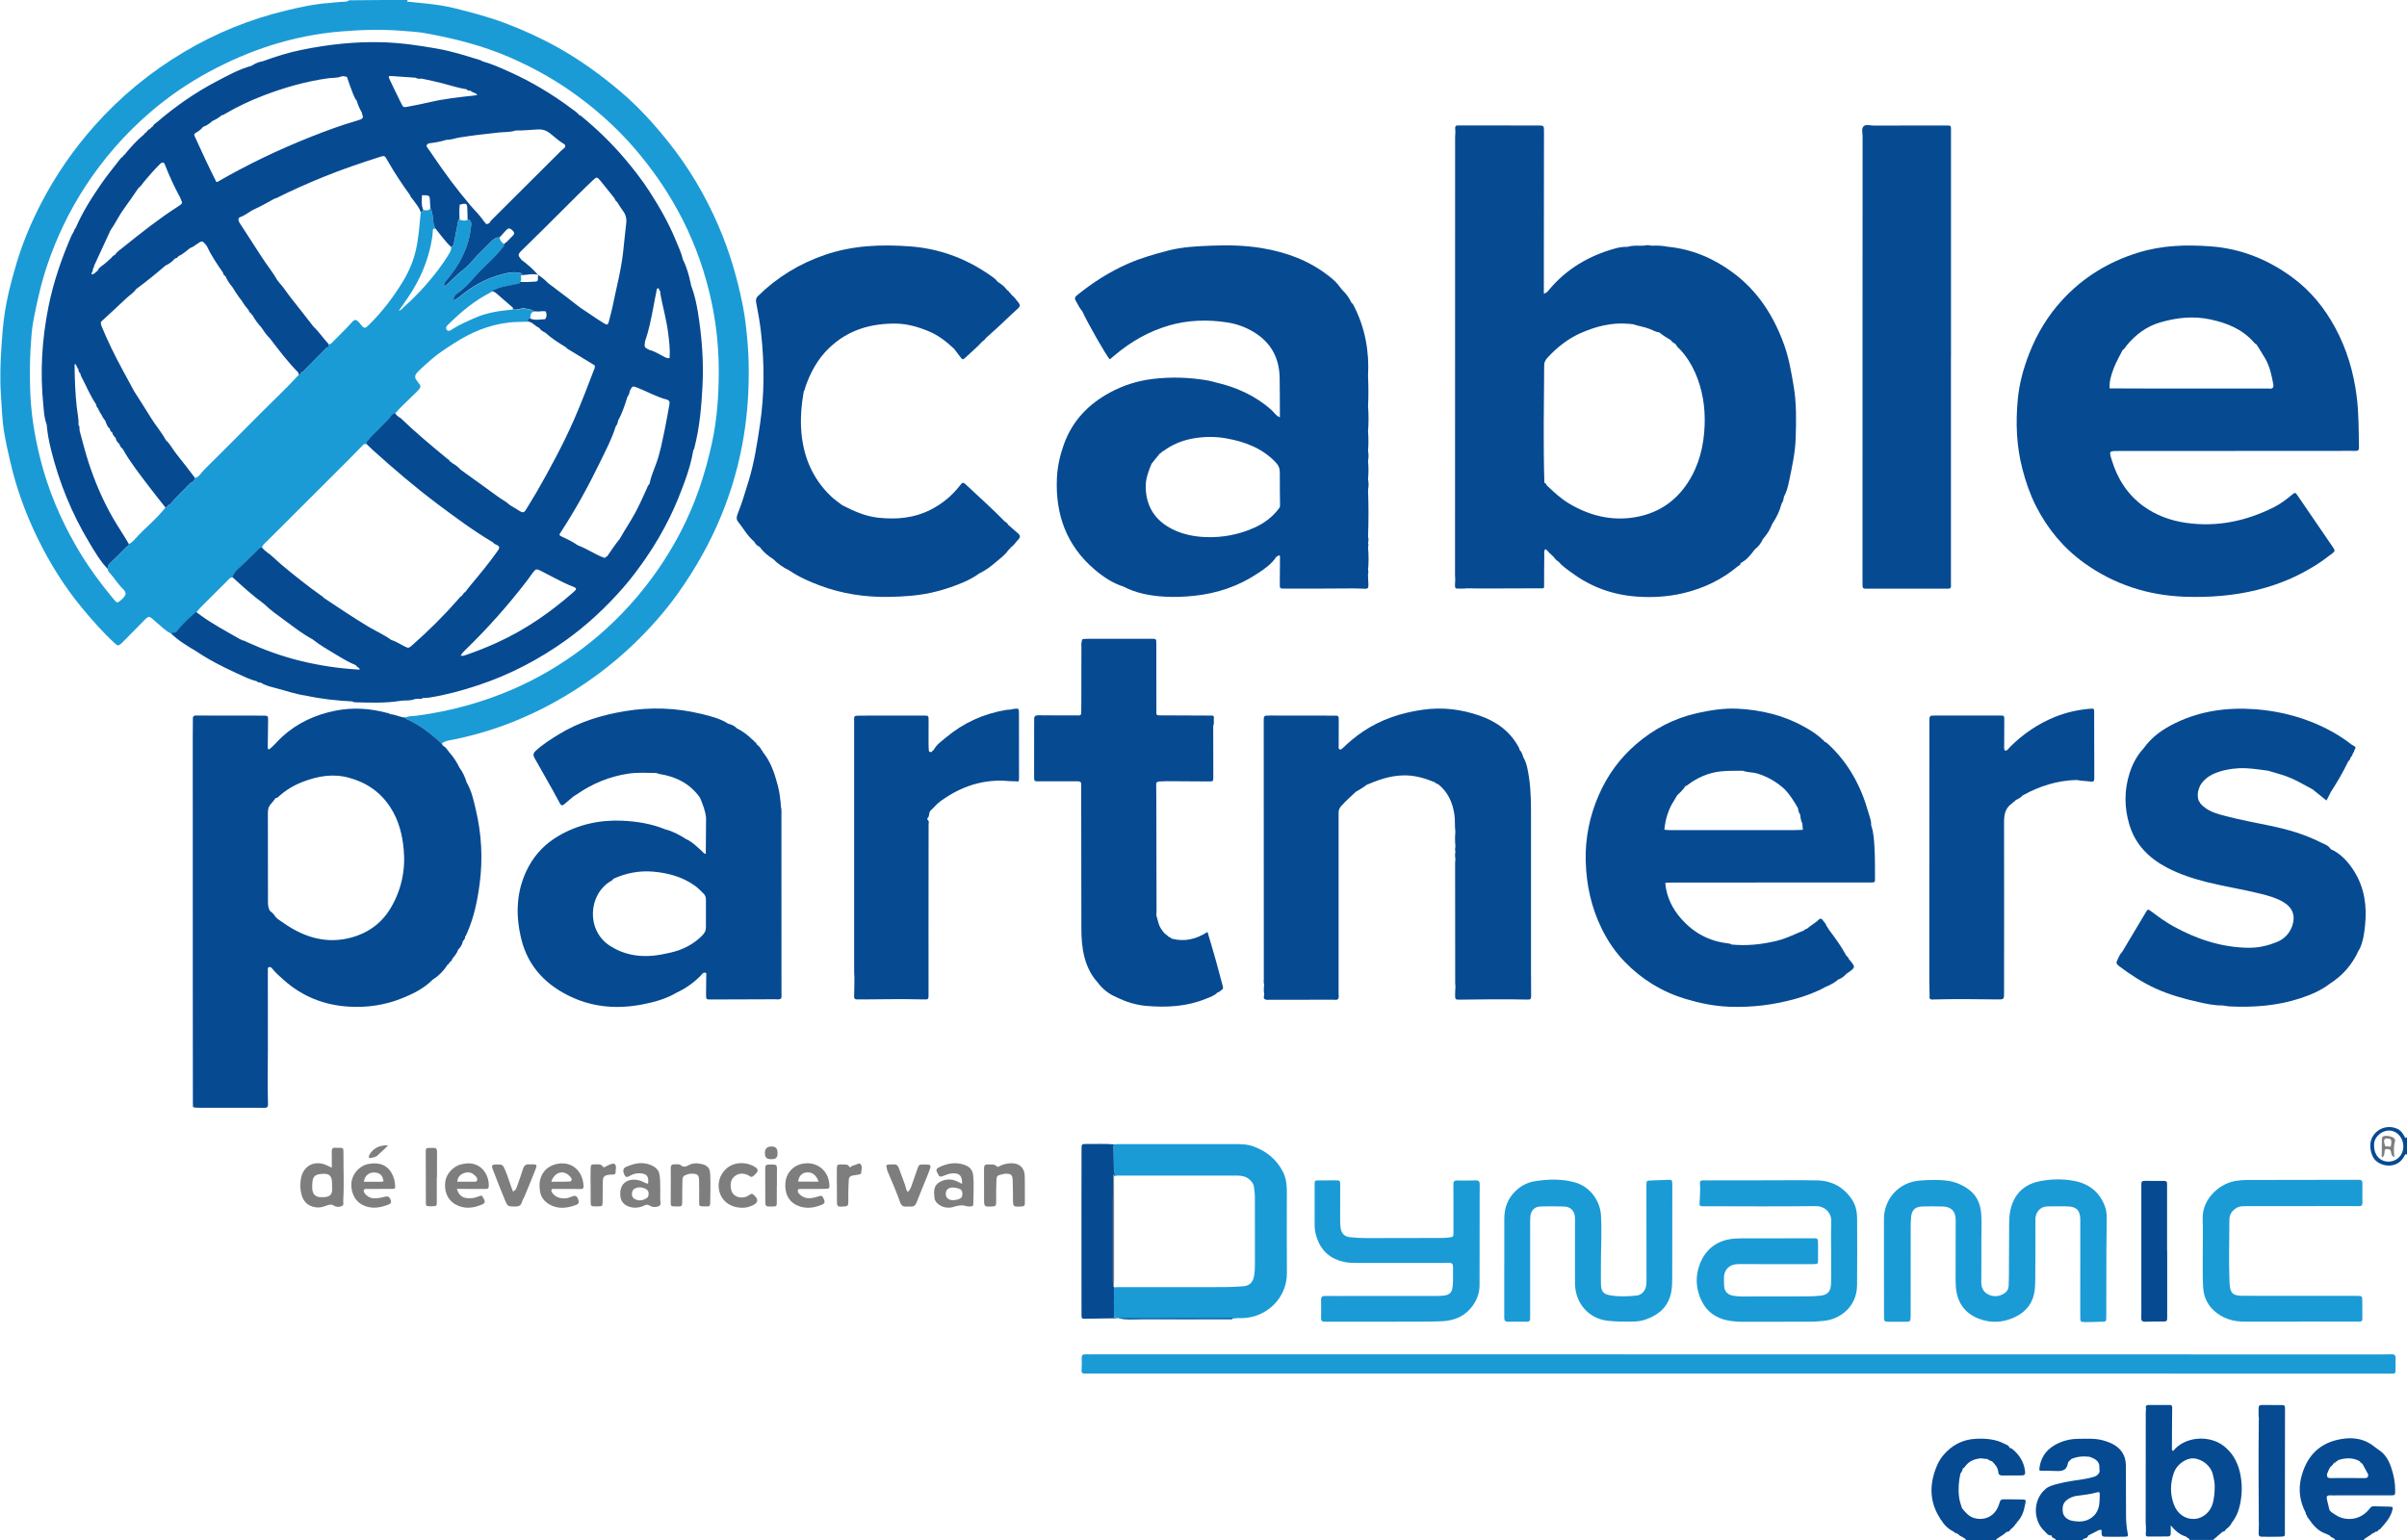
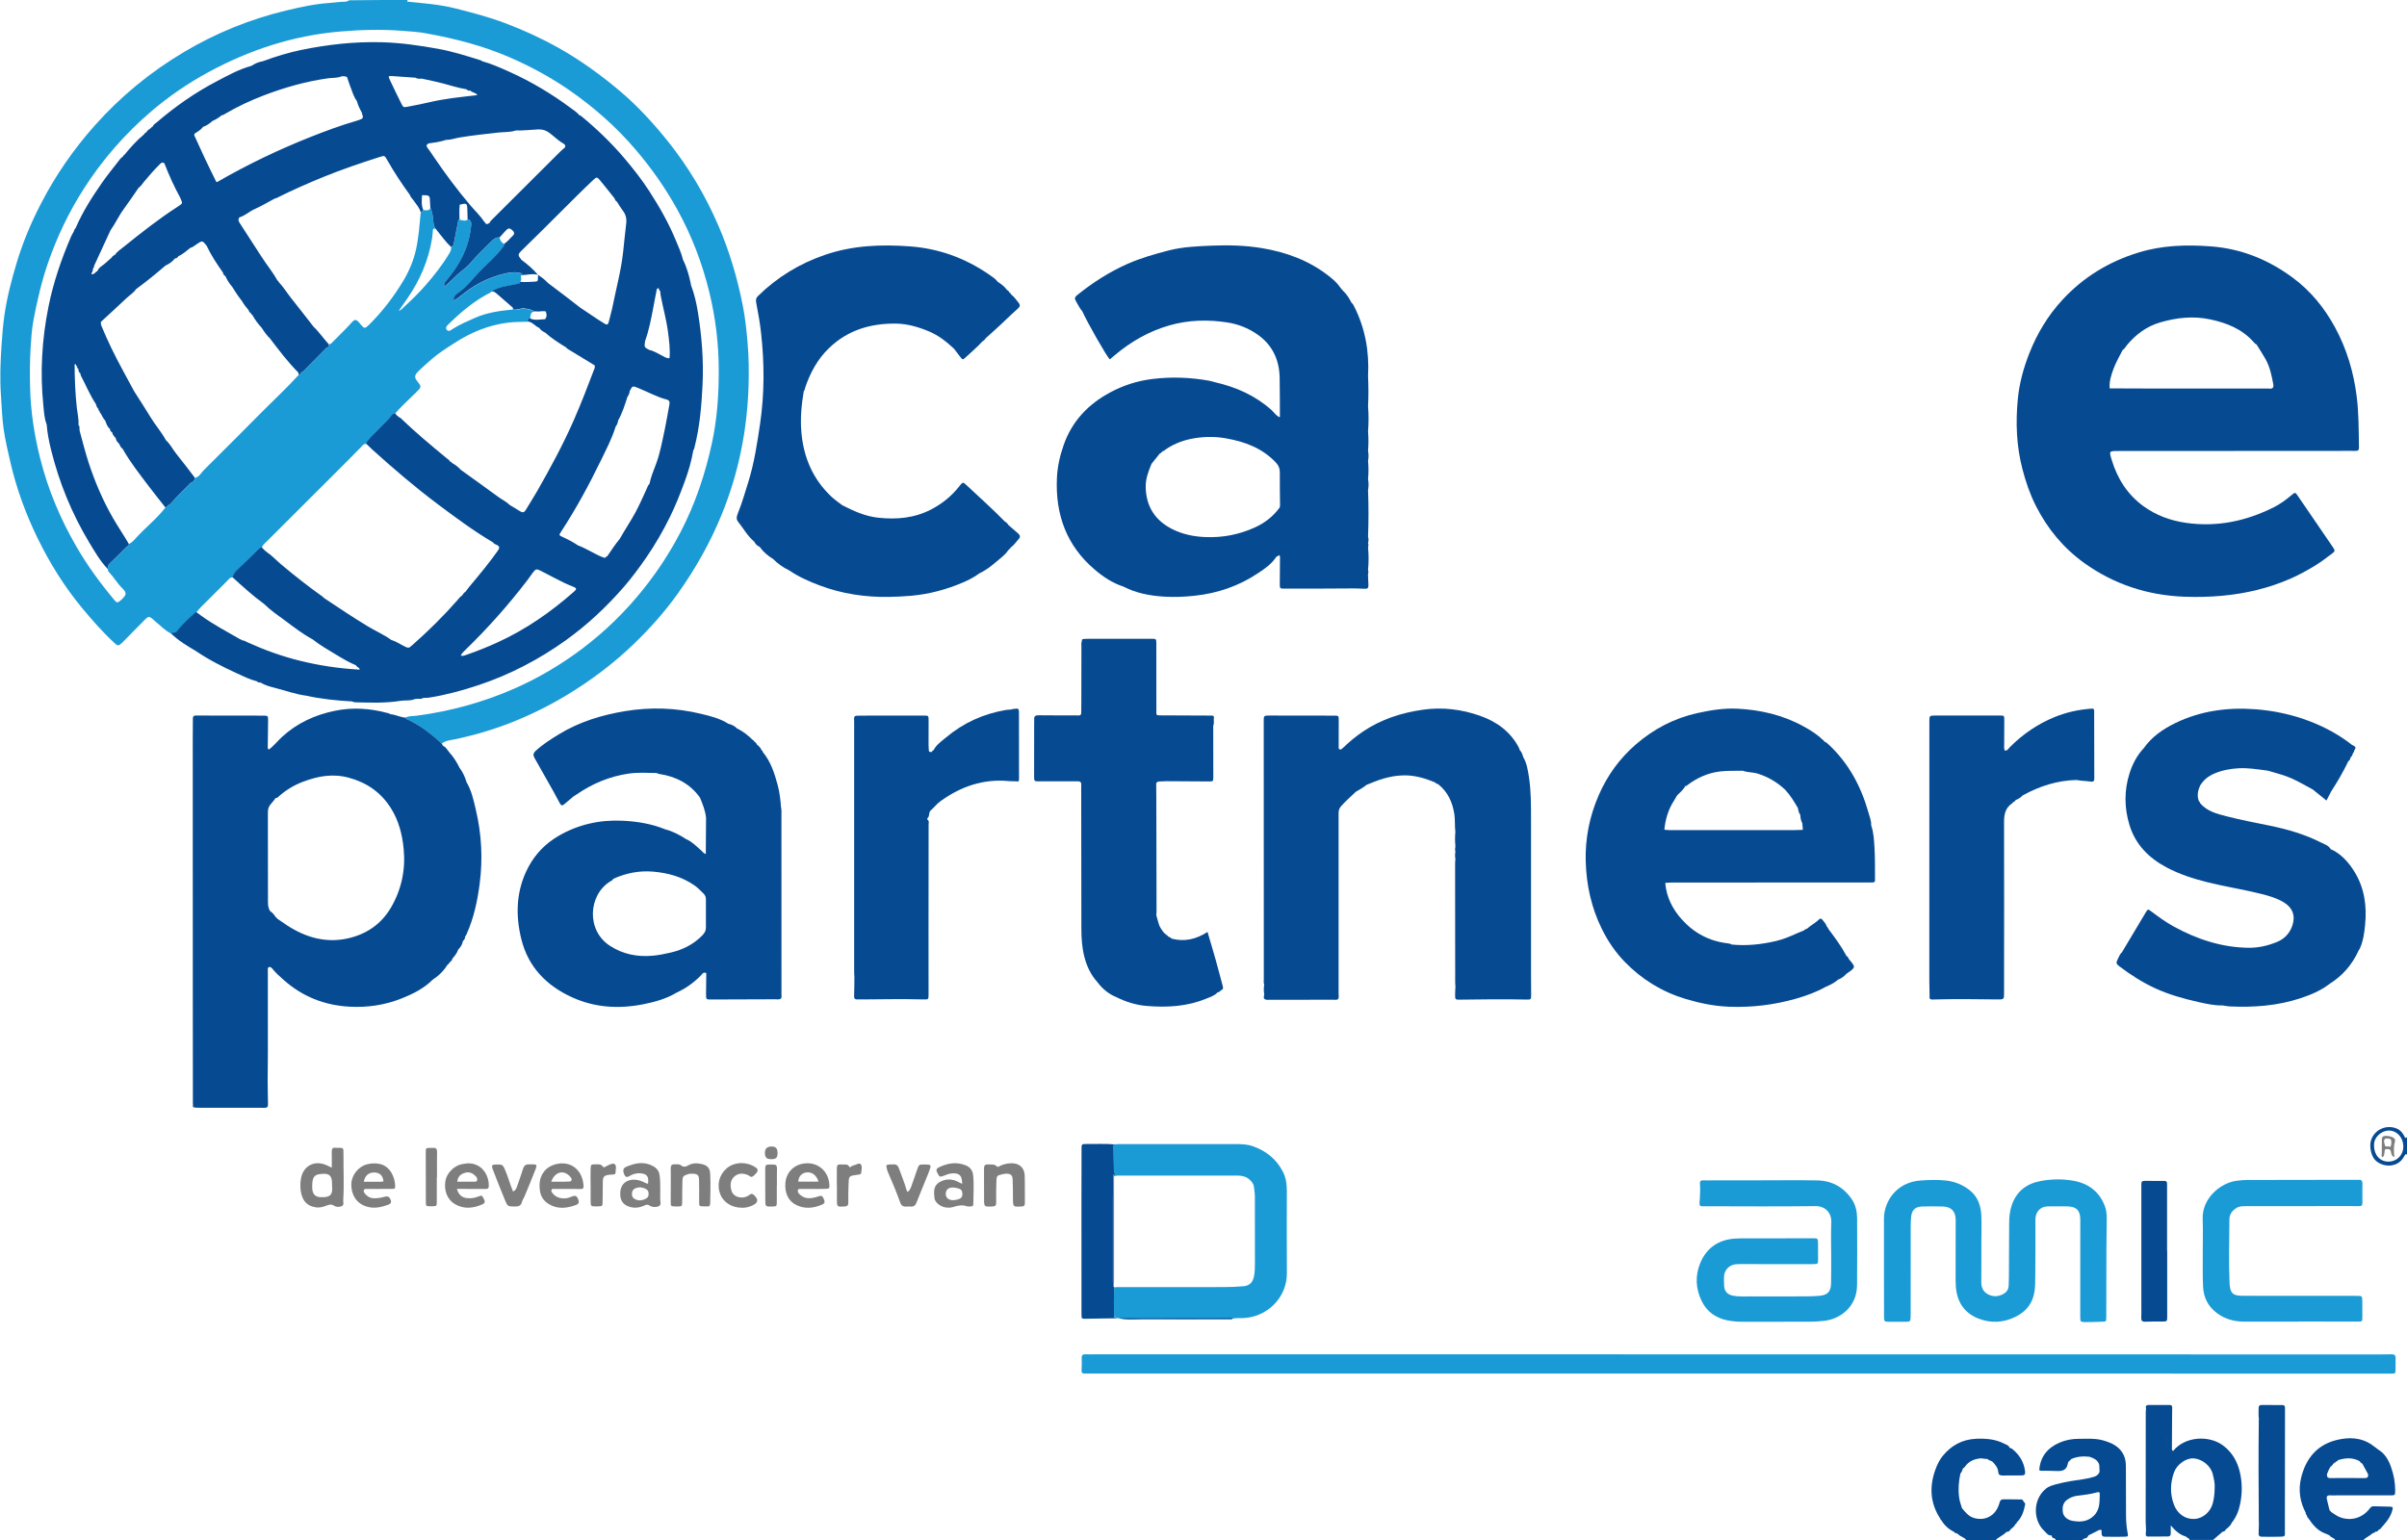
<svg xmlns="http://www.w3.org/2000/svg" version="1.1" id="Laag_1" x="0px" y="0px" viewBox="0 0 562.3 359.89" style="enable-background:new 0 0 562.3 359.89;" xml:space="preserve">
  <style type="text/css">
	.st0{fill:#1A9BD6;}
	.st1{fill:#7E7E7E;}
	.st2{fill:#064A92;}
</style>
  <g>
    <path class="st0" d="M95.22,0c0.01,0.51-0.4,0.37-0.38,0.35c3.7,0.38,7.69,0.64,11.6,1.63c3.86,0.97,7.7,1.98,11.43,3.38   c4.33,1.62,8.52,3.54,12.56,5.8c5.2,2.92,10,6.4,14.55,10.26c4.06,3.44,7.63,7.36,10.96,11.5c4.9,6.09,8.84,12.73,11.93,19.92   c2.57,5.98,4.39,12.17,5.65,18.54c0.58,2.92,0.88,5.85,1.13,8.81c0.28,3.29,0.31,6.58,0.22,9.87c-0.3,10.41-2.32,20.46-6.26,30.14   c-2.69,6.6-6.16,12.75-10.29,18.54c-3.01,4.21-6.44,8.06-10.17,11.66c-4.83,4.66-10.14,8.66-15.88,12.11   c-8.1,4.86-16.75,8.34-26.01,10.25c-1.05,0.22-2.19,0.28-3.08,1.01c-2.33-2.12-4.77-4.1-7.65-5.46c-0.32-0.15-0.71-0.22-0.87-0.61   c0.84-0.43,1.78-0.34,2.67-0.45c7.84-1.04,15.39-3.09,22.65-6.26c5.77-2.52,11.15-5.71,16.16-9.5c5.27-3.99,9.97-8.59,14.11-13.76   c3.36-4.19,6.27-8.66,8.75-13.42c3.44-6.61,5.77-13.6,7.34-20.89c1.2-5.58,1.58-11.22,1.57-16.89c-0.01-6.18-0.75-12.29-2.22-18.31   c-1.64-6.7-4.08-13.08-7.39-19.11c-2.75-5.02-6.02-9.68-9.74-14.06c-4.6-5.41-9.86-10.04-15.67-14.05   c-4.37-3.01-9.02-5.52-13.91-7.64c-6.17-2.67-12.6-4.31-19.17-5.52C97.93,7.46,96,7.36,94.09,7.21c-4.89-0.39-9.77-0.26-14.66,0.16   c-10.96,0.94-21.17,4.29-30.79,9.52c-4.75,2.58-9.19,5.62-13.32,9.15c-6.13,5.24-11.36,11.23-15.71,18.02   c-3.47,5.42-6.23,11.15-8.34,17.22C9.73,65.69,8.7,70.22,7.82,74.8C7.4,77,7.28,79.24,7.14,81.47c-0.18,3.01-0.18,6.03-0.11,9.05   c0.13,5.64,0.99,11.17,2.37,16.64c1.81,7.23,4.67,14.02,8.38,20.46c2.58,4.49,5.63,8.64,8.95,12.61c0.56,0.67,0.68,0.67,1.34,0.17   c0.15-0.11,0.27-0.24,0.41-0.37c1.12-1.09,1.16-1.51,0.06-2.59c-1.14-1.13-1.94-2.54-3.04-3.7c-0.18-0.19-0.35-0.43-0.3-0.74   c-0.1-0.58,0.07-0.99,0.53-1.41c1.35-1.25,2.63-2.59,3.94-3.89c0.31-0.05,0.42-0.28,0.45-0.56c0.52-0.29,0.97-0.66,1.36-1.11   c1.14-1.29,2.4-2.47,3.65-3.66c1.25-1.19,2.46-2.41,3.52-3.77c0.27-0.05,0.44-0.24,0.58-0.46c0.22-0.15,0.5-0.25,0.66-0.45   c1.42-1.7,3.08-3.17,4.58-4.79c0.57-0.22,1-0.56,1.09-1.21c1.02-0.26,1.43-1.23,2.1-1.88c4.31-4.28,8.61-8.57,12.88-12.89   c3.08-3.12,6.31-6.09,9.26-9.33c0.3-0.04,0.48-0.2,0.49-0.51c0.16-0.07,0.36-0.11,0.48-0.23c1.84-1.85,3.67-3.72,5.5-5.58   c0,0,0,0,0,0c0.3-0.03,0.52-0.14,0.44-0.51c0.04-0.09,0.09-0.18,0.13-0.27c0.49-0.08,0.77-0.46,1.09-0.79   c1.4-1.44,2.87-2.8,4.2-4.31c0.73-0.83,1.04-0.8,1.77-0.02c0.12,0.13,0.22,0.29,0.34,0.43c0.88,1.05,1.02,1.04,2.01,0.06   c3.12-3.1,5.78-6.58,8.03-10.35c1.35-2.27,2.36-4.71,2.93-7.33c0.61-2.82,0.8-5.68,1.08-8.53c0.2-0.18,0.41-0.36,0.61-0.54   c0.59-0.05,1.32,0.32,1.64-0.54c0.3,0.62,0.46,1.27,0.55,1.96c0.13,1.02,0.07,2.09,0.72,2.99c-0.32-0.11-0.64-0.22-0.69,0.29   c-0.06,0.64-0.08,1.28-0.19,1.91c-0.82,5.09-2.8,9.7-5.71,13.94c-0.66,0.95-1.32,1.9-2.08,2.99c0.65-0.21,0.9-0.62,1.23-0.91   c1.75-1.59,3.43-3.24,5-5.03c2.02-2.31,3.9-4.68,5.48-7.31c0.31-0.51,0.61-1.02,0.56-1.65c0.51-0.19,0.58-0.67,0.67-1.09   c0.36-1.75,0.68-3.51,1.02-5.27c0.08-0.03,0.17-0.05,0.25-0.07c0.63,0.18,1.27,0.41,1.9,0.01c0.1,0,0.21,0,0.31,0   c0.78,0.53,0.52,1.34,0.44,2.01c-0.56,4.74-2.72,8.75-5.8,12.32c-0.32,0.37-0.56,0.69-0.37,1.34c1.45-1.17,2.58-2.55,3.99-3.63   c0.76-0.58,1.52-1.2,2.12-1.93c1.5-1.8,3.22-3.37,4.86-5.03c0.52-0.53,1.1-0.98,1.92-0.9c0.04,0.71,0.52,1.13,1.02,1.53   c0.11,0.43-0.19,0.67-0.41,0.96c-1.49,1.92-3.31,3.53-5.02,5.24c-1.8,1.8-3.28,3.93-5.46,5.36c-0.45,0.29-0.94,0.83-0.88,1.66   c0.94-0.43,1.61-1.05,2.31-1.6c2.98-2.37,6.33-3.97,10.04-4.79c1.26-0.28,2.53-0.33,3.78,0.12c-0.18,0.06-0.31,0.16-0.39,0.34   c-0.09,0.51,0.29,1.11-0.26,1.54c0,0.13,0,0.26,0,0.39c-0.97,0.2-1.94,0.4-2.9,0.59c-1.34,0.17-2.57,0.68-3.76,1.29   c-0.1,0.09-0.18,0.21-0.3,0.27c-3.62,1.83-6.68,4.41-9.57,7.22c-0.38,0.37-0.97,0.85-0.6,1.38c0.48,0.69,1.12,0.05,1.55-0.22   c1.6-0.99,3.32-1.72,5.02-2.48c2.83-1.26,5.84-1.69,8.89-1.97c0.92,0.24,1.77-0.18,2.65-0.29c0.45,0.18,0.93,0.22,1.41,0.24   c0.21,0.3,0.69,0.16,0.86,0.52c-0.87,0.25-0.75,1.01-0.85,1.65c-0.42,0.06-0.56,0.33-0.52,0.72c-1.5,0.06-3.02,0.02-4.51,0.2   c-4.61,0.54-8.79,2.28-12.67,4.79c-1.86,1.2-3.74,2.38-5.41,3.85c-1.05,0.93-2.12,1.84-3.1,2.84c-0.84,0.86-0.83,1.37-0.22,2.15   c1.09,1.38,1.09,1.38-0.18,2.66c-0.32,0.32-0.67,0.62-0.99,0.95c-1.31,1.34-2.73,2.55-3.92,4c-0.37,0.08-0.7,0.24-0.9,0.55   c-0.71,1.06-1.72,1.84-2.56,2.78c-0.87,0.97-1.93,1.76-2.7,2.82c-0.38,0.25-0.55,0.6-0.49,1.06c-0.63-0.29-0.92,0.23-1.25,0.56   c-1.17,1.16-2.3,2.35-3.46,3.51c-6.21,6.2-12.42,12.38-18.62,18.59c-0.44,0.44-1,0.82-1.16,1.49c-0.51,0.03-0.77,0.41-1.1,0.73   c-1.27,1.23-2.5,2.5-3.8,3.7c-0.77,0.71-1.68,1.4-1.94,2.54c-0.6-0.08-0.88,0.4-1.22,0.74c-2.13,2.11-4.25,4.23-6.36,6.35   c-0.32,0.32-0.58,0.69-0.87,1.04c-1.7,1.45-3.31,2.98-4.69,4.74c-0.41,0.08-0.81,0.15-1.22,0.23c-1.41-0.62-2.39-1.8-3.58-2.71   c-0.29-0.22-0.53-0.51-0.81-0.74c-0.69-0.57-0.98-0.57-1.64,0.09c-1.68,1.69-3.34,3.39-5.01,5.08c-0.16,0.16-0.31,0.34-0.48,0.49   c-0.78,0.71-0.95,0.73-1.71,0.02c-2.76-2.55-5.23-5.35-7.62-8.24c-4.1-4.96-7.48-10.4-10.3-16.15c-2.8-5.71-4.98-11.67-6.42-17.89   c-0.58-2.49-1.15-4.98-1.54-7.51c-0.21-1.35-0.32-2.72-0.41-4.08c-0.09-1.41-0.16-2.83-0.26-4.24c-0.26-3.78-0.11-7.57,0.14-11.35   c0.15-2.37,0.34-4.74,0.67-7.09c0.6-4.22,1.68-8.33,2.9-12.4c1.44-4.78,3.38-9.37,5.68-13.81c3.4-6.58,7.57-12.6,12.49-18.14   c6.07-6.83,13.03-12.55,20.87-17.21c7.48-4.45,15.45-7.69,23.92-9.72c3.34-0.8,6.68-1.53,10.12-1.76c1.13-0.07,2.27-0.27,3.41-0.28   c0.43,0,0.82-0.08,1.16-0.34C86.07,0,90.64,0,95.22,0z" />
    <path class="st0" d="M406.06,320.97c-49.51,0-99.02,0-148.53,0c-1.37,0-2.75-0.01-4.12,0.01c-0.6,0.01-0.78-0.21-0.74-0.82   c0.07-0.96,0.05-1.92,0.03-2.88c-0.01-0.58,0.23-0.82,0.82-0.8c0.87,0.03,1.74,0,2.61,0c68.32,0,136.63,0,204.95,0.01   c30.61,0,61.22,0.01,91.84,0.02c1.92,0,3.84,0.01,5.77-0.03c0.73-0.02,0.97,0.27,0.95,0.96c-0.03,0.82,0,1.65-0.01,2.47   c-0.02,1.07-0.02,1.08-1.05,1.09c-0.96,0.01-1.92-0.01-2.88-0.01C505.81,320.97,455.93,320.97,406.06,320.97   C406.06,320.97,406.06,320.97,406.06,320.97z" />
    <path class="st0" d="M440.11,295.97c0-3.7,0.01-7.41,0-11.11c-0.02-4.21,3.04-8.68,8.69-9.01c1.97-0.12,3.92-0.2,5.89,0.03   c2.05,0.24,3.88,1.01,5.47,2.27c1.89,1.5,2.6,3.62,2.7,5.93c0.09,1.92,0.01,3.84,0.01,5.76c0,3.25,0.01,6.49-0.02,9.74   c-0.01,1.32,0.47,2.34,1.64,2.92c1.29,0.64,2.6,0.5,3.79-0.29c0.59-0.39,0.93-1,0.96-1.73c0.03-0.73,0.06-1.46,0.06-2.19   c0.02-4.16,0.03-8.32,0.06-12.49c0.01-1.42,0.14-2.82,0.61-4.18c1.12-3.29,3.53-5.05,6.81-5.65c2.57-0.47,5.22-0.5,7.78-0.01   c3.46,0.66,5.97,2.61,7.2,6.02c0.45,1.23,0.41,2.54,0.39,3.8c-0.13,7.36-0.05,14.72-0.1,22.09c-0.01,0.96-0.04,0.96-1.01,0.99   c-1.33,0.04-2.65,0.11-3.98,0.09c-1.01-0.02-1.08-0.12-1.09-1.13c-0.02-1.55-0.01-3.11,0-4.67c0-6.04,0.01-12.07,0.01-18.11   c0-2.17-0.86-3.08-3.05-3.13c-1.46-0.03-2.93,0.01-4.39,0c-1.98-0.02-3.06,1.4-3.05,3.12c0.03,4.48,0,8.96-0.03,13.45   c-0.01,1.05-0.01,2.11-0.15,3.15c-0.37,2.79-1.89,4.8-4.39,6.05c-2.86,1.43-5.83,1.6-8.78,0.43c-3.29-1.31-4.96-3.9-5.23-7.4   c-0.08-1.05-0.06-2.1-0.06-3.15c0-4.16,0.02-8.32,0.02-12.49c0-1.99-1.03-3.07-3-3.13c-1.6-0.05-3.2-0.04-4.8,0   c-1.63,0.04-2.44,0.78-2.61,2.4c-0.09,0.86-0.1,1.74-0.1,2.6c-0.01,6.68-0.01,13.36-0.01,20.03c0,0.18,0.01,0.37,0,0.55   c-0.03,1.33-0.04,1.35-1.41,1.36c-1.14,0.01-2.29,0.01-3.43,0c-1.37-0.01-1.38-0.02-1.38-1.35   C440.1,303.65,440.11,299.81,440.11,295.97z" />
    <path class="st0" d="M260.33,267.41c0.36-0.02,0.73-0.06,1.09-0.06c8.88,0,17.75,0,26.63,0c1.6,0,3.2-0.02,4.74,0.54   c3.07,1.11,5.44,3.04,6.93,5.97c0.7,1.37,0.89,2.88,0.9,4.39c0.01,6.4-0.05,12.81,0.01,19.21c0.06,5.82-4.68,10.36-10.27,10.56   c-0.91,0.03-1.83-0.08-2.71,0.22c-6.83,0-13.68,0.03-20.52,0c-2.3-0.01-4.63,0.3-6.88-0.5c-0.04-2.3-0.06-4.61,0.05-6.91   c0.23-0.02,0.45-0.05,0.68-0.05c8.32,0,16.64,0.01,24.95-0.01c1.51,0,3.02-0.07,4.52-0.19c1.5-0.12,2.24-0.94,2.51-2.4   c0.18-0.95,0.2-1.9,0.2-2.85c0-5.25-0.02-10.51-0.01-15.76c0-0.74-0.14-1.45-0.21-2.18c-0.07-0.69-0.44-1.16-0.91-1.63   c-1.05-1.05-2.37-1.05-3.7-1.05c-8.78,0-17.55,0-26.33,0.01c-0.59,0-1.19-0.09-1.76,0.17c-0.02-0.13-0.04-0.26-0.06-0.39   c0.39-0.12,0.41-0.14,0.21-0.39c-0.25-0.33-0.17-0.69-0.18-1.04c-0.04-1.63-0.06-3.26-0.09-4.89   C260.08,267.91,260.09,267.63,260.33,267.41z" />
    <path class="st0" d="M411.6,275.82c4.3,0,8.6-0.06,12.9,0.02c3.48,0.06,6.24,1.59,8.17,4.52c0.85,1.3,1.16,2.8,1.17,4.32   c0.03,5.21,0.03,10.43-0.01,15.64c-0.04,5.13-4.03,7.96-7.72,8.34c-1.14,0.12-2.27,0.2-3.42,0.2c-5.12,0.01-10.25,0-15.37,0.02   c-1.29,0-2.56-0.09-3.82-0.34c-2.71-0.56-4.77-2.03-5.99-4.55c-1.39-2.87-1.52-5.87-0.34-8.78c1.48-3.63,4.35-5.56,8.26-5.78   c1.82-0.1,3.66-0.03,5.49-0.04c4.16-0.01,8.33-0.02,12.49-0.03c1.27,0,1.29,0.02,1.3,1.3c0.01,1.23,0.02,2.47,0.01,3.7   c-0.01,0.98-0.04,1.01-0.99,1.04c-0.87,0.03-1.74,0.01-2.61,0.01c-4.67,0-9.33-0.01-14-0.01c-0.55,0-1.1-0.02-1.65,0.04   c-1.54,0.16-2.66,1.36-2.72,2.9c-0.03,0.73-0.02,1.46,0.03,2.19c0.08,1.23,0.79,2.01,2.02,2.24c0.72,0.14,1.45,0.19,2.18,0.19   c5.08-0.01,10.16,0,15.23-0.02c0.91,0,1.83-0.06,2.74-0.13c1.98-0.14,2.78-0.95,2.81-2.96c0.04-2.24,0.02-4.48,0.02-6.72   c0-2.52-0.08-5.03,0.03-7.54c0.09-2.05-1.32-3.77-3.7-3.74c-8.37,0.1-16.74,0.05-25.11,0.03c-2.27-0.01-2.03,0.3-1.89-2.09   c0.06-1.05,0.1-2.1,0.02-3.15c-0.05-0.61,0.13-0.83,0.74-0.81c0.91,0.03,1.83,0,2.74,0c3.66,0,7.32,0,10.98,0   C411.6,275.83,411.6,275.82,411.6,275.82z" />
-     <path class="st0" d="M351.42,295.95c0-3.7,0.01-7.41,0-11.11c-0.01-2.71,0.87-4.98,2.94-6.81c1.22-1.07,2.63-1.74,4.15-1.99   c3.13-0.51,6.27-0.6,9.38,0.26c3.67,1.01,5.91,4.42,6.11,7.62c0.26,4.26-0.05,8.5-0.01,12.75c0.01,1.14-0.02,2.29,0.01,3.43   c0.05,1.63,0.52,2.3,2.09,2.58c2.08,0.37,4.2,0.29,6.29,0.06c1.2-0.13,2.06-1.2,2.21-2.48c0.08-0.63,0.05-1.28,0.05-1.92   c-0.01-6.81-0.01-13.63-0.02-20.44c0-0.32-0.01-0.64,0-0.96c0.03-1.03,0.03-1.04,1.07-1.08c1.32-0.06,2.65-0.12,3.97-0.15   c0.95-0.02,0.97,0.02,1.01,1c0.01,0.27,0,0.55,0,0.82c-0.01,6.95-0.01,13.9-0.02,20.85c0,1.05-0.02,2.1-0.17,3.15   c-0.52,3.58-2.74,5.65-6,6.8c-0.82,0.29-1.67,0.45-2.55,0.48c-2.15,0.05-4.28,0.08-6.43-0.18c-4.63-0.57-7.53-4.36-7.56-8.67   c-0.03-4.62,0-9.24,0-13.86c0-0.55,0.02-1.1-0.01-1.65c-0.1-1.49-1.05-2.47-2.54-2.51c-1.83-0.05-3.66-0.05-5.49-0.01   c-1.38,0.03-2.27,0.92-2.39,2.32c-0.07,0.77-0.05,1.55-0.05,2.33c0,6.68,0,13.35,0,20.03c0,0.46-0.02,0.92,0,1.37   c0.04,0.64-0.22,0.91-0.87,0.89c-1.42-0.03-2.84-0.04-4.25-0.01c-0.73,0.02-0.94-0.29-0.93-0.97c0.02-2.7,0-5.4,0-8.09   c0-1.28,0-2.56,0-3.84C351.41,295.95,351.41,295.95,351.42,295.95z" />
-     <path class="st0" d="M323.27,308.86c-4.25,0-8.51,0-12.76,0c-0.37,0-0.73-0.01-1.1-0.01c-0.54-0.01-0.82-0.18-0.8-0.82   c0.05-1.42,0.04-2.84,0-4.25c-0.02-0.73,0.29-0.95,0.98-0.94c2.01,0.03,4.03,0.01,6.04,0.01c6.73,0,13.45,0,20.18-0.01   c3.04-0.01,3.59-0.56,3.63-3.6c0.01-1.05-0.02-2.1,0-3.16c0.02-0.68-0.22-1-0.95-0.97c-1.19,0.04-2.38,0.01-3.57,0.01   c-6.04,0-12.08,0-18.12,0c-0.96,0-1.92-0.03-2.86-0.24c-3.04-0.67-5.15-2.43-6.23-5.37c-0.38-1.04-0.6-2.11-0.6-3.22   c0-3.16-0.01-6.31,0-9.47c0-0.96,0.03-0.97,1.02-0.98c1.28-0.01,2.56-0.02,3.84-0.01c1.1,0.01,1.11,0.02,1.11,1.18   c0,2.65,0,5.31-0.01,7.96c0,0.69,0.01,1.37,0.12,2.05c0.22,1.29,0.93,1.98,2.25,2.1c1.27,0.12,2.55,0.21,3.83,0.2   c5.86-0.02,11.71-0.02,17.57-0.03c0.55,0,1.1-0.04,1.64-0.11c1.03-0.13,1.05-0.14,1.06-1.16c0.02-2.29,0-4.57,0-6.86   c0-1.46,0.01-2.93-0.02-4.39c-0.01-0.62,0.17-0.92,0.85-0.91c1.46,0.03,2.93,0.02,4.39-0.02c0.73-0.02,0.93,0.3,0.92,0.98   c-0.03,1.92-0.02,3.84-0.02,5.76c-0.01,5.9-0.01,11.8-0.02,17.7c0,1.75-0.53,3.3-1.53,4.74c-1.74,2.49-4.21,3.57-7.14,3.73   c-1.69,0.09-3.38,0.09-5.08,0.09C329.03,308.86,326.15,308.85,323.27,308.86C323.27,308.85,323.27,308.86,323.27,308.86z" />
    <path class="st0" d="M536.97,308.84c-4.25,0-8.5,0.01-12.76,0c-2.24-0.01-4.31-0.54-6.18-1.89c-2.17-1.57-3.25-3.7-3.37-6.29   c-0.12-2.65-0.06-5.3-0.07-7.96c-0.01-2.61,0.08-5.22-0.02-7.82c-0.18-4.86,4.15-8.51,8.04-8.97c0.77-0.09,1.55-0.17,2.32-0.17   c8.42-0.02,16.83-0.03,25.25-0.04c0.27,0,0.55,0.01,0.82,0c0.64-0.04,0.9,0.22,0.89,0.88c-0.03,1.51-0.01,3.02,0,4.53   c0.01,0.52-0.22,0.76-0.73,0.75c-0.69-0.01-1.37-0.02-2.06-0.02c-8.14,0.01-16.29,0.02-24.43,0.02c-0.74,0-1.49,0-2.14,0.38   c-1.04,0.62-1.72,1.49-1.72,2.77c-0.01,4.94-0.18,9.89,0.04,14.81c0.11,2.52,0.91,2.97,3.04,2.98c4.39,0.03,8.78,0.02,13.17,0.02   c4.48,0,8.97,0,13.45,0c1.34,0,1.34,0.01,1.35,1.37c0.01,1.19,0.01,2.38,0.01,3.57c0,1.05-0.01,1.07-1.06,1.07   c-3.02,0.01-6.04,0-9.06-0.01c-1.6,0-3.2,0-4.8,0C536.97,308.85,536.97,308.84,536.97,308.84z" />
    <path class="st1" d="M77.51,272.87c0-1.36,0.02-2.54-0.01-3.73c-0.02-0.7,0.23-1.04,0.96-0.92c0.04,0.01,0.09,0,0.14,0   c1.62,0.09,1.66-0.33,1.64,1.61c-0.03,3.56,0.17,7.12-0.06,10.68c-0.03,0.44,0.21,1.03-0.23,1.28c-0.56,0.31-1.36,0.33-1.84,0   c-0.71-0.48-1.24-0.29-1.89-0.04c-0.77,0.29-1.56,0.51-2.4,0.39c-2.09-0.3-3.22-1.5-3.57-3.88c-0.14-0.95-0.11-1.92,0.06-2.87   c0.55-3.01,3.21-4.36,6.01-3.09C76.68,272.48,77.05,272.65,77.51,272.87z M77.57,277.19c0-0.17,0-0.4,0-0.62   c0-2.1-0.91-2.46-2.82-2.21c-1.21,0.16-1.63,0.66-1.77,1.9c-0.06,0.54-0.07,1.1-0.02,1.64c0.11,1.2,0.75,1.82,1.94,1.86   C76.53,279.8,77.86,279.68,77.57,277.19z" />
    <path class="st1" d="M151.39,276.62c0.23-1.71-0.26-2.34-1.84-2.44c-0.84-0.05-1.61,0.13-2.35,0.56c-0.36,0.21-0.89,0.61-1.28-0.11   c-0.45-0.84-0.43-1.61,0.25-1.91c2.1-0.94,4.24-1.4,6.43-0.2c0.86,0.48,1.38,1.17,1.49,2.15c0.06,0.5,0.13,1,0.13,1.5   c0.02,1.32,0.04,2.65,0.01,3.97c-0.01,0.57,0.3,1.39-0.23,1.67c-0.65,0.34-1.59,0.35-2.24-0.08c-0.5-0.33-0.79-0.22-1.21-0.03   c-1.21,0.56-2.46,0.7-3.72,0.23c-1.11-0.41-1.8-1.22-1.91-2.44c-0.12-1.41,0.2-2.75,1.49-3.43c1.15-0.6,2.49-0.46,3.71,0.06   C150.55,276.3,150.92,276.56,151.39,276.62z M151.52,279.02c0.02-0.48-0.12-0.89-0.57-1.14c-0.75-0.42-1.54-0.54-2.36-0.26   c-0.61,0.21-0.94,0.64-0.97,1.33c-0.02,0.69,0.28,1.09,0.89,1.35c0.88,0.38,1.7,0.19,2.47-0.25   C151.35,279.85,151.54,279.47,151.52,279.02z" />
    <path class="st1" d="M224.76,276.65c0.03-1.9-0.59-2.53-2.24-2.46c-0.8,0.03-1.5,0.36-2.23,0.63c-0.75,0.28-0.83,0.19-1.36-0.82   c-0.31-0.59-0.17-0.92,0.39-1.2c2.01-0.98,4.04-1.35,6.21-0.51c1.12,0.43,1.7,1.25,1.81,2.35c0.23,2.23,0.04,4.47,0.04,6.71   c0,0.41-0.2,0.58-0.59,0.57c-0.32-0.01-0.67,0.06-0.95-0.04c-1.14-0.42-2.22-0.11-3.3,0.21c-0.5,0.14-1,0.15-1.5,0.09   c-1.26-0.14-2.62-1.14-2.73-2.17c-0.15-1.4-0.33-2.92,1.2-3.78c1.3-0.73,2.68-0.82,4.06-0.17   C223.93,276.23,224.29,276.42,224.76,276.65z M222.78,277.5c-1.2-0.04-1.83,0.47-1.84,1.5c-0.01,0.93,0.74,1.53,1.87,1.46   c0.36-0.02,0.72-0.11,1.07-0.21c0.57-0.17,0.93-0.48,0.94-1.16c0.01-0.67-0.14-1.13-0.85-1.34   C223.58,277.63,223.19,277.54,222.78,277.5z" />
    <path class="st1" d="M189.94,277.83c-0.96,0-1.92-0.01-2.88,0.01c-0.25,0-0.59-0.09-0.66,0.29c-0.06,0.27,0,0.54,0.2,0.76   c0.58,0.63,1.26,1.04,2.13,1.1c0.84,0.06,1.63-0.14,2.41-0.4c0.81-0.27,0.96-0.19,1.32,0.62c0.3,0.69,0.23,1.02-0.47,1.31   c-1.97,0.83-3.98,1.04-5.97,0.07c-1.88-0.92-2.78-2.87-2.53-5.33c0.21-2.04,1.62-3.7,3.57-4.22c3.43-0.9,6.42,1.22,6.69,4.72   c0.07,0.94,0,1.03-0.92,1.05C191.87,277.85,190.9,277.83,189.94,277.83z M191.22,276.12c-0.52-1.59-1.6-2.32-2.91-2.13   c-1.05,0.15-1.76,0.97-1.83,2.13C188.01,276.12,189.55,276.12,191.22,276.12z" />
    <path class="st1" d="M229.88,277.14c0-1.37,0.01-2.74,0-4.12c-0.01-0.62,0.24-0.97,0.89-0.91c0.71,0.06,1.47-0.17,2.08,0.43   c0.3,0.3,0.58,0,0.85-0.13c0.8-0.38,1.65-0.55,2.52-0.58c1.84-0.06,3.1,1.02,3.16,2.84c0.07,2.15,0.02,4.3,0.04,6.45   c0.01,0.57-0.18,0.79-0.78,0.82c-1.98,0.1-1.98,0.12-2-1.83c-0.01-1.46-0.01-2.93-0.07-4.39c-0.04-1.12-0.42-1.45-1.54-1.45   c-0.31,0-0.63,0.08-0.94,0.15c-1.14,0.25-1.29,0.39-1.32,1.54c-0.05,1.69-0.08,3.38-0.05,5.08c0.01,0.66-0.21,0.86-0.86,0.89   c-1.98,0.09-1.98,0.11-1.97-1.92c0.01-0.96,0-1.92,0-2.88C229.89,277.14,229.88,277.14,229.88,277.14z" />
    <path class="st1" d="M132.5,277.83c-1.01,0-2.01,0-3.02,0c-0.21,0-0.48-0.07-0.62,0.16c-0.16,0.28,0.01,0.53,0.16,0.76   c0.73,1.09,2.32,1.57,3.82,1.14c0.22-0.06,0.43-0.16,0.64-0.24c0.93-0.37,1.21-0.26,1.59,0.59c0.28,0.63,0.16,1.09-0.49,1.33   c-2.13,0.79-4.27,1.06-6.34-0.18c-1.15-0.69-1.89-1.69-2.09-3.05c-0.24-1.68-0.13-3.2,1.01-4.65c1.45-1.83,4.93-2.56,7.07-0.9   c1.4,1.08,2.02,2.67,2.1,4.44c0.02,0.5-0.25,0.63-0.68,0.62C134.6,277.84,133.55,277.84,132.5,277.83   C132.5,277.84,132.5,277.83,132.5,277.83z M128.78,276.14c1.11,0,2.11,0,3.12,0c0.27,0,0.55-0.01,0.82-0.03   c0.31-0.02,0.7,0.06,0.81-0.34c0.09-0.33-0.16-0.6-0.37-0.84C131.71,273.29,129.6,273.79,128.78,276.14z" />
    <path class="st1" d="M106.73,277.82c0.4,1.37,1.15,2,2.28,2.15c0.96,0.13,1.9-0.02,2.81-0.39c0.78-0.31,0.76-0.26,1.25,0.67   c0.32,0.59,0.18,0.95-0.39,1.19c-2.1,0.92-4.22,1.16-6.31,0c-1.81-1.01-2.69-3.11-2.33-5.43c0.27-1.77,1.95-3.56,3.76-3.94   c0.71-0.15,1.43-0.28,2.17-0.19c3.01,0.33,4.32,3.18,4.22,5.36c-0.03,0.51-0.31,0.59-0.71,0.59c-1.28-0.01-2.56,0-3.83,0   C108.74,277.82,107.83,277.82,106.73,277.82z M106.83,276.15c1.32,0,2.58,0.01,3.84-0.01c0.3,0,0.69,0.08,0.79-0.34   c0.08-0.32-0.04-0.63-0.27-0.88c-0.66-0.71-1.47-1.13-2.43-0.89C107.75,274.29,106.94,274.83,106.83,276.15z" />
    <path class="st1" d="M88.64,277.83c-0.96,0-1.92-0.01-2.88,0.01c-0.26,0-0.58-0.09-0.73,0.22c-0.16,0.33,0.02,0.61,0.22,0.87   c0.51,0.63,1.14,1.03,1.98,1.08c0.93,0.06,1.82-0.13,2.7-0.36c0.73-0.19,1.1,0.06,1.37,0.84c0.2,0.59-0.16,0.87-0.61,1.03   c-1.7,0.63-3.41,0.99-5.21,0.38c-2.18-0.73-3.46-2.66-3.41-5.21c0.05-2.06,1.64-4.1,3.68-4.61c0.97-0.24,1.94-0.31,2.97-0.08   c2.55,0.57,3.62,3.29,3.6,5.35c-0.01,0.48-0.34,0.47-0.66,0.47C90.65,277.83,89.64,277.83,88.64,277.83   C88.64,277.83,88.64,277.83,88.64,277.83z M89.59,276.07c-0.16-1.39-0.85-2.05-2.16-2.08c-1.3-0.03-2.22,0.77-2.43,2.16   c1.36,0,2.71,0,4.07,0C89.24,276.14,89.42,276.1,89.59,276.07z" />
    <path class="st1" d="M156.7,276.96c0-1.33,0.02-2.65-0.01-3.98c-0.01-0.65,0.25-0.93,0.88-0.9c0.5,0.02,1.07-0.12,1.47,0.21   c0.62,0.5,1.17,0.37,1.76,0.03c1.02-0.59,2.1-0.54,3.19-0.29c1.29,0.3,1.85,0.95,1.92,2.29c0.12,2.28,0.03,4.57,0,6.85   c-0.01,0.61-0.25,0.82-0.83,0.75c-0.14-0.02-0.27-0.01-0.41-0.01c-1.36-0.03-1.36,0.11-1.34-1.35c0.02-1.6,0.01-3.2-0.02-4.8   c-0.03-1.15-0.34-1.44-1.48-1.49c-0.41-0.02-0.81,0.01-1.21,0.15c-1,0.34-1.17,0.51-1.2,1.55c-0.04,1.55-0.04,3.11-0.05,4.66   c-0.01,1.3,0,1.3-1.25,1.3c-0.14,0-0.27,0-0.41-0.01c-0.99-0.04-1.01-0.04-1.02-1C156.68,279.61,156.69,278.28,156.7,276.96   C156.7,276.96,156.7,276.96,156.7,276.96z" />
    <path class="st1" d="M119.85,278.44c0.73-0.35,0.83-0.9,1.01-1.41c0.45-1.29,0.93-2.58,1.32-3.88c0.24-0.79,0.69-1.13,1.49-1.06   c0.23,0.02,0.46-0.02,0.68-0.01c1.03,0.01,1.16,0.14,0.78,1.11c-0.82,2.12-1.7,4.22-2.57,6.33c-0.19,0.46-0.51,0.89-0.63,1.36   c-0.23,0.89-0.78,1.07-1.61,1.06c-1.71-0.02-1.73,0.03-2.39-1.58c-0.95-2.32-1.88-4.64-2.77-6.98c-0.42-1.11-0.28-1.25,0.91-1.27   c1.33-0.02,1.43,0.12,1.97,1.39C118.72,275.08,119.15,276.75,119.85,278.44z" />
    <path class="st1" d="M212.02,278.54c0.6-0.42,0.78-1.05,0.99-1.64c0.44-1.2,0.83-2.42,1.26-3.62c0.42-1.17,0.43-1.16,1.67-1.16   c0.32,0,0.64,0,0.96,0.03c0.41,0.04,0.56,0.29,0.45,0.67c-0.16,0.52-0.35,1.04-0.55,1.55c-0.89,2.2-1.82,4.39-2.67,6.6   c-0.27,0.71-0.66,1.05-1.41,0.98c-0.32-0.03-0.64-0.02-0.96,0.01c-0.74,0.07-1.21-0.24-1.46-0.95c-0.88-2.45-1.88-4.85-2.93-7.24   c-0.09-0.21-0.14-0.44-0.19-0.66c-0.23-0.86-0.18-0.94,0.7-1c0.27-0.02,0.55,0.01,0.82-0.01c0.71-0.07,1.08,0.28,1.3,0.93   c0.58,1.68,1.31,3.31,1.77,5.03C211.81,278.22,211.93,278.37,212.02,278.54z" />
    <path class="st1" d="M173.3,282.23c-2.31-0.01-4.29-1.24-5.03-3.13c-0.83-2.11-0.34-4.44,1.41-6.01c1.88-1.68,4.83-1.66,6.87-0.27   c0.51,0.35,0.59,0.81,0.16,1.28c-0.27,0.3-0.56,0.62-0.9,0.83c-0.43,0.27-0.74-0.19-1.09-0.34c-1.14-0.48-2.25-0.49-3.2,0.37   c-0.96,0.87-0.95,2.08-0.67,3.19c0.41,1.62,2.54,2.2,4.07,1.19c0.38-0.25,0.65-0.58,1.16-0.12c1.2,1.08,1.1,1.87-0.4,2.52   C174.93,282.06,174.14,282.27,173.3,282.23z" />
    <path class="st1" d="M102.04,275.09c0,1.92,0.01,3.84,0,5.76c-0.01,0.99-0.03,0.99-0.96,1.03c-0.18,0.01-0.37,0.02-0.55,0.01   c-0.99-0.02-1.04-0.04-1.04-0.98c-0.02-3.88-0.03-7.77-0.03-11.65c0-0.98,0.05-1,1-1.02c0.23,0,0.46,0.03,0.69,0.01   c0.7-0.06,0.97,0.22,0.95,0.95c-0.04,1.96-0.01,3.93-0.01,5.9C102.07,275.09,102.06,275.09,102.04,275.09z" />
    <path class="st1" d="M195.49,276.97c0-1.18-0.01-2.37,0-3.55c0.01-1.32,0.06-1.36,1.43-1.3c0.52,0.02,1.12-0.12,1.46,0.5   c0.12,0.21,0.29,0.16,0.44,0.01c0.2-0.2,0.46-0.28,0.73-0.34c0.52-0.1,1.14-0.65,1.52-0.22c0.44,0.51,0.16,1.31,0.12,1.98   c-0.03,0.41-0.42,0.41-0.74,0.45c-2.26,0.34-2.15,0.2-2.23,2.53c-0.04,1.32-0.07,2.64-0.05,3.96c0.01,0.62-0.14,0.89-0.82,0.94   c-1.84,0.12-1.85,0.13-1.84-1.68c0-1.09,0-2.19,0-3.28C195.5,276.97,195.5,276.97,195.49,276.97z" />
    <path class="st1" d="M137.97,277.04c0-1.32-0.04-2.65,0.01-3.97c0.04-0.94,0.12-0.99,1.08-0.98c0.58,0.01,1.29-0.12,1.66,0.4   c0.29,0.4,0.44,0.3,0.74,0.13c0.36-0.2,0.73-0.38,1.11-0.53c0.34-0.13,0.82-0.26,1.06-0.03c0.51,0.51,0.13,1.21,0.19,1.82   c0.04,0.39-0.2,0.58-0.58,0.59c-0.37,0.01-0.74,0.01-1.09,0.07c-1.02,0.17-1.3,0.48-1.32,1.54c-0.03,1.55-0.02,3.11-0.05,4.66   c-0.02,1.14-0.03,1.14-1.14,1.17c-0.05,0-0.09,0-0.14,0c-1.52,0.03-1.52,0.03-1.52-1.47c0-1.14,0-2.29,0-3.43   C137.98,277.04,137.97,277.04,137.97,277.04z" />
    <path class="st1" d="M181.47,277c0,1.28,0.01,2.56,0,3.83c-0.01,1.08-0.03,1.08-1.02,1.11c-1.66,0.05-1.66,0.05-1.67-1.58   c-0.01-2.33-0.02-4.65-0.02-6.98c0-1.17,0.07-1.24,1.21-1.26c0.23,0,0.46,0.03,0.68,0.02c0.64-0.03,0.88,0.25,0.86,0.9   c-0.04,1.32-0.01,2.65-0.01,3.97C181.49,277,181.48,277,181.47,277z" />
    <path class="st1" d="M180.27,270.88c-1.13,0.02-1.55-0.34-1.58-1.37c-0.03-1.02,0.45-1.55,1.42-1.59c1.06-0.04,1.5,0.37,1.53,1.43   C181.67,270.49,181.34,270.86,180.27,270.88z" />
-     <path class="st1" d="M90.68,267.67c-0.93,0.88-1.71,1.64-2.51,2.36c-0.42,0.38-0.99,0.44-1.51,0.57c-0.18,0.05-0.38,0.06-0.47-0.14   c-0.05-0.11-0.03-0.27,0.02-0.39C86.92,268.47,88.61,267.5,90.68,267.67z" />
    <path class="st1" d="M45.05,258.08c0.21,0.2,0.18,0.45,0.17,0.7C44.85,258.62,44.97,258.34,45.05,258.08z" />
    <path class="st0" d="M94.37,167.64c-0.08,0.1-0.15,0.08-0.21-0.02C94.24,167.5,94.31,167.51,94.37,167.64z" />
    <path class="st1" d="M45.16,167.42c0.05,0.13,0,0.23-0.12,0.29C44.98,167.57,45.02,167.47,45.16,167.42z" />
    <path class="st1" d="M260.05,274.56c0.05,0,0.1-0.01,0.15-0.03c0.02,0.13,0.04,0.26,0.06,0.39c0,8.06,0,16.11,0,24.17   c0,0.54-0.03,1.09-0.05,1.63c-0.31-0.38-0.13-0.83-0.21-1.24c0-6.25-0.01-12.51,0-18.76C260,278.67,260.03,276.61,260.05,274.56z" />
    <path class="st1" d="M559.35,270.4c-0.68-0.23-0.71-0.81-0.81-1.3c-0.11-0.56-0.46-0.55-0.89-0.59c-0.54-0.04-0.57,0.27-0.59,0.67   c-0.02,0.44-0.09,0.87-0.42,1.26c-0.44-0.27-0.23-0.59-0.23-0.87c0.01-1.09,0.03-2.18,0.02-3.27c-0.01-0.57,0.23-0.83,0.79-0.86   c0.61-0.04,1.18,0.09,1.73,0.32c0.42,0.18,0.68,0.58,0.55,0.99C559.12,267.94,559.24,269.14,559.35,270.4z M558.47,267.97   c0.15-0.45,0.2-0.89,0.16-1.34c-0.03-0.38-0.29-0.56-0.64-0.55c-0.33,0.01-0.75-0.2-0.96,0.24c-0.22,0.45,0.03,0.89,0.11,1.31   c0.09,0.45,0.51,0.21,0.79,0.27C558.1,267.95,558.28,267.95,558.47,267.97z" />
    <g>
      <path class="st2" d="M561.65,265.46c-0.4-0.73-0.87-1.36-1.68-1.71c-2.43-1.04-5.21,0.16-6.05,2.65c-0.51,1.52,0.03,3.9,1.09,4.83    c1.95,1.73,5.17,1.54,6.51-0.82c0.13-0.23,0.26-0.48,0.44-0.67c0.09-0.11,0.25,0.01,0.35,0.1c0-1.37,0-2.75,0-4.12    C561.87,266.16,561.78,265.7,561.65,265.46z M557.93,271.45c-1.95-0.01-3.35-1.58-3.32-3.72c-0.16-1.99,1.77-3.53,3.43-3.54    c1.96-0.01,3.45,1.73,3.4,3.85C561.39,270,559.89,271.46,557.93,271.45z" />
      <path class="st2" d="M287.13,308.01c-8.63,0-17.26,0.01-25.9,0.03c1.94,0.43,3.93,0.21,5.9,0.22c6.85,0.03,13.69,0,20.52,0    c-0.02,0.19,0.01-0.13,0.13,0c0.05,0.06,0.17-0.07,0.1-0.15C287.67,307.89,287.38,308.01,287.13,308.01z" />
      <path class="st2" d="M125.72,64.22c-0.02-0.01-0.05-0.01-0.07-0.02c0.01,0.02,0.03,0.03,0.04,0.05l0,0l0,0    c0.01,0,0.02,0.01,0.02,0.02C125.72,64.25,125.72,64.23,125.72,64.22L125.72,64.22z" />
      <path class="st2" d="M83.51,156.45c-4.56-0.27-9.06-0.96-13.51-2.06c-4.18-1.04-8.2-2.49-12.11-4.26c-0.45-0.2-0.87-0.5-1.39-0.52    c-0.06-0.12-0.14-0.19-0.29-0.16c0.09,0.05,0.19,0.11,0.28,0.16l0,0c-0.09-0.05-0.19-0.11-0.28-0.16    c-3.14-1.82-6.37-3.5-9.31-5.64c-0.37-0.27-0.73-0.54-1.09-0.81c-1.7,1.45-3.31,2.98-4.69,4.74c-0.41,0.08-0.81,0.15-1.22,0.23    c1.74,1.71,3.8,2.96,5.89,4.18c2.98,2.03,6.18,3.65,9.45,5.15c1.57,0.72,3.11,1.5,4.8,1.92c0.23,0.26,0.52,0.31,0.85,0.28    c0,0,0.01,0,0.01,0c1.04,0.69,2.25,0.96,3.42,1.27c2.42,0.63,4.78,1.48,7.27,1.81c3.52,0.77,7.09,1.14,10.68,1.33    c0.28,0.18,0.6,0.21,0.92,0.21c3.46,0.09,6.93,0.21,10.36-0.35c1.12-0.18,2.29,0.07,3.37-0.42c0.25-0.02,0.51-0.04,0.76-0.06    c0.42,0.05,0.84,0.06,1.21-0.2c0.46-0.02,0.92,0.01,1.37-0.07c3.93-0.62,7.77-1.67,11.53-2.92c7.33-2.45,14.11-5.98,20.39-10.48    c5-3.59,9.46-7.76,13.5-12.4c1.89-2.17,3.6-4.49,5.24-6.86c2.1-3.05,3.96-6.25,5.59-9.57c1.35-2.75,2.47-5.59,3.52-8.47    c0.84-2.32,1.53-4.68,1.93-7.11c-0.01-0.93-0.01-1.86-0.02-2.79c-0.48-0.35-0.61-0.6-0.37-0.89c-0.24,0.28-0.11,0.54,0.37,0.89    c0.01,0.93,0.01,1.86,0.02,2.79c0.2-0.21,0.24-0.48,0.3-0.75c1.21-4.75,1.62-9.61,1.86-14.47c0.28-5.71-0.17-11.38-1.08-17.02    c-0.35-2.14-0.82-4.26-1.6-6.29c-0.03-0.16-0.06-0.32-0.09-0.49c-0.41-1.91-0.93-3.79-1.82-5.54c0,0,0,0,0.01,0    c-0.38-1.6-1.09-3.08-1.71-4.59c-1.64-3.98-3.77-7.7-6.09-11.3c-1.75-2.72-3.75-5.27-5.85-7.75c-3.06-3.61-6.45-6.86-10.09-9.87    c-0.14-0.11-0.32-0.17-0.48-0.25c-0.53-0.64-1.23-1.09-1.88-1.57c-4.48-3.34-9.26-6.21-14.35-8.5c-2.11-0.95-4.24-1.91-6.49-2.53    c-0.2,0-0.42,0.05-0.62,0.04c0.2,0.01,0.42-0.03,0.62-0.04c-0.16-0.19-0.38-0.22-0.6-0.29c-3.22-1-6.42-2.02-9.75-2.61    c-4.31-0.77-8.63-1.4-13.03-1.52c-6.38-0.17-12.66,0.52-18.89,1.81c-3.03,0.63-5.99,1.54-8.89,2.62    c-0.92,0.17-1.78,0.47-2.55,1.01c-0.08-0.03-0.13,0-0.15,0.08c-2.94,0.79-5.57,2.28-8.23,3.67c-4.95,2.6-9.52,5.79-13.77,9.43    c-0.41,0.35-0.92,0.61-1.13,1.15c0,0,0.02,0.01,0.02,0.01c-0.2-0.01-0.3,0.12-0.37,0.28c-0.09-0.01-0.14,0.04-0.15,0.12    c-0.38,0.23-0.74,0.47-0.94,0.89c-0.22,0.05-0.37,0.17-0.44,0.39c-1.75,1.44-3.25,3.12-4.68,4.87c-0.16,0.05-0.27,0.15-0.28,0.33    c-0.55,0.35-0.91,0.88-1.29,1.38c-1.23,1.58-2.49,3.13-3.63,4.77c-2.34,3.36-4.54,6.8-6.17,10.58c-0.22,0.23-0.37,0.5-0.43,0.82    c-0.22,0.4-0.47,0.79-0.65,1.2c-2.28,5.3-4.14,10.73-5.28,16.41C9.79,79.32,9.33,87,10.13,94.74c0.15,1.48,0.2,3.01,0.77,4.43    c0.16,2,0.54,3.97,1.02,5.91c1.9,7.7,4.87,14.97,8.97,21.77c1.29,2.14,2.55,4.32,4.3,6.14c-0.1-0.58,0.07-0.99,0.53-1.41    c1.35-1.25,2.63-2.59,3.94-3.89c-0.26-0.13-0.51-0.27-0.71-0.44c0.2,0.18,0.45,0.31,0.71,0.44c0.31-0.05,0.42-0.28,0.45-0.56    c-1.18-2.05-2.53-4.01-3.71-6.06c-2.4-4.17-4.27-8.57-5.75-13.13c-0.77-2.38-1.36-4.81-2.03-7.22c-0.02-0.17-0.04-0.35-0.06-0.52    c-0.04-0.03-0.07-0.06-0.09-0.09c0.03,0.03,0.06,0.06,0.09,0.09c0.04-0.31,0.04-0.6-0.21-0.84c0.08-1.37-0.25-2.7-0.4-4.05    c-0.37-3.38-0.51-6.78-0.52-10.18c-0.04,0.01-0.08,0.02-0.11,0.03c0.03-0.01,0.07-0.02,0.11-0.03c0.1,0,0.19,0,0.29-0.01    c0.03,0.22,0.07,0.44,0.32,0.52c-0.03,0.24-0.02,0.47,0.28,0.55c0.01-0.03,0.01-0.06,0.01-0.09c0,0.03-0.01,0.06-0.01,0.09l0,0    c0.07,0.03,0.13,0.06,0.19,0.09c-0.05-0.03-0.12-0.06-0.19-0.09c-0.05,0.47,0.15,0.83,0.49,1.13c0,0,0,0,0,0l0,0c0,0,0,0,0,0    c0.02,0.13-0.01,0.29,0.05,0.4c1.19,2.24,2.14,4.61,3.56,6.73c0,0,0,0,0,0c0,0,0,0,0,0l0,0l0,0v0c0.08,0.42,0.25,0.79,0.56,1.09    c0.01,0.23,0.08,0.42,0.28,0.55c0,0.23,0.09,0.41,0.29,0.53c0-0.03,0-0.06,0-0.09c0,0.03,0,0.06,0,0.09c0,0,0,0.01,0,0.01    c0.05,0.02,0.1,0.03,0.15,0.05c-0.05-0.02-0.1-0.04-0.15-0.05c0.28,0.6,0.61,1.18,1.05,1.69c0,0-0.01,0-0.01,0    c0.27,0.69,0.46,1.44,1.11,1.91c-0.03,0.41,0.22,0.64,0.53,0.84c0.07,0.59,0.51,0.94,0.84,1.36c0,0,0,0,0,0c0,0,0,0-0.01,0l0,0    l0,0c0.04,0.6,0.48,0.95,0.84,1.36c0.14,0.47,0.39,0.86,0.81,1.13c0,0-0.01,0-0.01,0c-0.02,0.1,0.02,0.17,0.1,0.22    c1.7,2.98,3.83,5.66,5.88,8.39c1.29,1.71,2.64,3.38,3.96,5.06c0.27-0.05,0.44-0.24,0.58-0.46c0.22-0.15,0.5-0.25,0.66-0.45    c1.42-1.7,3.08-3.17,4.58-4.79c0,0,0,0,0,0c0.57-0.22,1-0.56,1.09-1.21c-1.44-1.87-2.84-3.76-4.33-5.59    c-0.86-1.05-1.44-2.31-2.47-3.23c-1.01-1.9-2.45-3.5-3.56-5.33c-1.25-2.06-2.57-4.08-3.86-6.11c-0.3-0.05-0.55-0.15-0.75-0.28    c0.21,0.13,0.46,0.23,0.75,0.28c-0.93-1.72-1.85-3.44-2.79-5.16c-1.78-3.29-3.42-6.64-4.84-10.1c-0.13-0.31-0.15-0.61-0.14-0.93    l0,0c0,0,0,0,0,0c2-1.85,4.01-3.67,5.98-5.55c0.75-0.71,1.68-1.24,2.26-2.13l0.01,0v0c2.37-1.73,4.63-3.58,6.85-5.49l0.01-0.01    c0.01-0.03,0.02-0.07,0.02-0.1c-0.01,0.04-0.01,0.07-0.02,0.1c0.86-0.37,1.59-0.92,2.2-1.64l0,0c0.04-0.11,0.09-0.2,0.15-0.28    c-0.06,0.08-0.11,0.17-0.15,0.28c0.37-0.04,0.64-0.23,0.82-0.55l0,0c0.22-0.41,0.5-0.75,0.81-1.03c-0.32,0.28-0.59,0.62-0.81,1.03    c1.05-0.45,1.86-1.24,2.74-1.92l0,0v0c0.58-0.14,1.02-0.54,1.5-0.86c1.33-0.9,1.33-0.91,2.33,0.32c1.05,2.25,2.42,4.29,3.84,6.32    l0,0c0.26,0,0.4,0.07,0.48,0.2c-0.08-0.12-0.22-0.2-0.48-0.2c0.02,0.39,0.26,0.62,0.56,0.82c0.41,0.91,0.93,1.74,1.59,2.49    c0.69,1.14,1.42,2.24,2.25,3.28c0-0.05,0-0.11-0.01-0.16c0.01,0.05,0.01,0.11,0.01,0.16c0,0,0,0,0,0c0.46,0.8,1.01,1.53,1.62,2.22    c0,0-0.01,0-0.01,0c0.06,0,0.11,0,0.15,0c-0.05,0-0.1-0.01-0.15,0c0.04,0.3,0.2,0.5,0.47,0.62c0.06,0.21,0.16,0.38,0.38,0.46    c0.59,1.11,1.35,2.09,2.19,3.02c0,0,0,0,0,0c0,0,0,0,0,0h0h0c0.57,0.88,1.15,1.75,1.93,2.46c0,0,0,0.02,0,0.02    c2.09,2.74,4.16,5.49,6.6,7.94c0.04,0.18,0.08,0.36,0.13,0.53c0.3-0.04,0.48-0.2,0.48-0.51c0.16-0.07,0.36-0.11,0.48-0.23    c1.84-1.85,3.67-3.72,5.5-5.58c0,0,0,0,0,0c0.3-0.03,0.52-0.14,0.44-0.51c0.04-0.09,0.09-0.18,0.13-0.27    c-1.25-1.33-2.26-2.87-3.6-4.14c-1.71-2.19-3.41-4.39-5.14-6.56c-1.02-1.28-1.88-2.69-3-3.89c-0.04-0.01-0.08-0.02-0.12-0.04    c0.04,0.02,0.08,0.03,0.12,0.04c-0.04-0.17-0.11-0.31-0.31-0.32l0.02-0.02c0,0,0,0,0,0c0,0,0,0,0,0l0,0c0,0,0,0,0,0    c-1.08-1.96-2.52-3.68-3.72-5.56c-1.67-2.61-3.37-5.21-5.06-7.82c-0.28-0.44-0.51-0.88-0.09-1.37l0.03-0.02    c1.31-0.4,2.3-1.38,3.55-1.93c1.6-0.71,3.11-1.63,4.66-2.45c0,0,0,0,0,0l0.03-0.01c0.13-0.03,0.27-0.05,0.39-0.11    c3.63-1.83,7.35-3.46,11.11-4.99c4.22-1.72,8.54-3.18,12.88-4.57c1.25-0.4,1.24-0.43,1.89,0.72c1.6,2.82,3.39,5.52,5.29,8.14    c0.13,0.5,0.54,0.81,0.81,1.21c0.62,0.92,1.42,1.73,1.71,2.85c0.2-0.18,0.41-0.36,0.61-0.54c-0.52-1.13-0.37-2.31-0.31-3.49    c1.84,0.01,1.83,0.01,1.88,1.88c0.01,0.36,0.05,0.72,0.07,1.07c0.3,0.62,0.46,1.27,0.55,1.96c0.13,1.02,0.07,2.09,0.72,2.99    c1.18,1.42,2.22,2.96,3.59,4.22c0.51-0.19,0.58-0.67,0.67-1.09c0.36-1.75,0.68-3.51,1.02-5.27v0c0.08-0.03,0.17-0.05,0.25-0.07    c-0.04-1.17-0.06-2.33,0.05-3.49l0.02,0.02c1.65-0.42,1.73-0.36,1.77,1.34c0.02,0.71,0.04,1.43,0.06,2.14c0.1,0,0.21,0,0.31,0    c0.79,0.53,0.52,1.34,0.44,2.01c-0.56,4.74-2.72,8.75-5.8,12.32c-0.32,0.37-0.56,0.69-0.37,1.34c1.45-1.17,2.58-2.55,3.99-3.63    c0.76-0.58,1.52-1.2,2.12-1.93c1.5-1.8,3.22-3.37,4.86-5.03c0.52-0.53,1.1-0.98,1.92-0.9c0.52-0.58,1.02-1.17,1.56-1.73    c0.49-0.5,0.83-0.47,1.4,0.03c0.44,0.39,0.63,0.83,0.14,1.28c-0.7,0.65-1.25,1.44-2.09,1.94c0.11,0.43-0.19,0.67-0.41,0.96    c-1.49,1.92-3.31,3.53-5.02,5.24c-1.8,1.8-3.28,3.93-5.46,5.36c-0.45,0.29-0.94,0.83-0.88,1.66c0.94-0.43,1.61-1.05,2.31-1.6    c2.98-2.37,6.33-3.97,10.04-4.79c1.26-0.28,2.53-0.33,3.78,0.12c0,0,0,0,0,0c-0.18,0.06-0.31,0.16-0.39,0.34    c1.33,0,2.65-0.44,3.98-0.08c-1.13-1.32-2.44-2.46-3.84-3.49c0.02,0.32,0.17,0.59,0.3,0.88c-0.13-0.28-0.28-0.56-0.3-0.88    c-0.87-1.07-0.9-1.25-0.01-2.15c1.68-1.68,3.4-3.32,5.09-5c2.63-2.61,5.24-5.23,7.87-7.84c1.27-1.25,2.54-2.5,3.84-3.72    c0.74-0.69,0.89-0.68,1.53,0.09c1.17,1.4,2.29,2.84,3.43,4.27c0.25,0.02,0.39,0.11,0.47,0.26c-0.08-0.14-0.22-0.24-0.47-0.26    c0.08,0.34,0.27,0.6,0.56,0.79l0.03,0.04c0.45,0.69,0.85,1.4,1.35,2.05c0.68,0.89,0.9,1.85,0.77,2.95    c-0.27,2.22-0.47,4.45-0.72,6.67c-0.48,4.37-1.64,8.61-2.5,12.9c-0.23,1.16-0.6,2.3-0.86,3.45c-0.14,0.64-0.42,0.75-0.95,0.42    c-0.5-0.31-1.01-0.61-1.5-0.94c-1.4-0.93-2.8-1.87-4.2-2.81c-1.11-0.86-2.2-1.72-3.32-2.57c-1.4-1.07-2.81-2.13-4.22-3.19    c-0.69-0.73-1.45-1.35-2.3-1.88c-0.02,0.16-0.06,0.32-0.05,0.48c0,1,0,1.06-1.03,1.09c-1.07,0.04-2.15,0.17-3.23-0.01    c0,0.13,0,0.26,0,0.39c-0.97,0.2-1.94,0.4-2.9,0.59c0,0,0,0,0,0c-1.34,0.17-2.57,0.68-3.76,1.29c0.49-0.06,0.87,0.17,1.22,0.47    c1.26,1.09,2.51,2.17,3.76,3.27c0.16,0.14,0.18,0.29,0.01,0.45c0.92,0.24,1.77-0.18,2.65-0.29c0.45,0.18,0.93,0.22,1.41,0.24    c0.21,0.3,0.68,0.16,0.86,0.52c0.63,0.01,1.27,0.09,1.9-0.03c0.16,0,0.31,0.01,0.47,0.01c0.06-0.07,0.11-0.11,0.17-0.12    c-0.05,0.01-0.11,0.05-0.17,0.12c0.15,0.01,0.29,0.01,0.44,0.02c0.29,0.64,0.32,1.26-0.13,1.84c-0.06,0.36-0.11,0.59-0.19,0.74    c0.08-0.16,0.12-0.39,0.19-0.74c-1.18,0.03-2.38,0.37-3.53-0.18c-0.42,0.06-0.56,0.33-0.52,0.72c1.12,0.09,1.72,1.12,2.69,1.5    c0.33,0.53,0.83,0.84,1.38,1.09c1.46,1.32,3.11,2.38,4.79,3.4l0.06,0.04c0,0,0,0,0,0c0.32,0.4,0.78,0.6,1.2,0.86    c1.84,1.13,3.68,2.25,5.53,3.37c0,0.18,0,0.36,0,0.55c0.38,0.59,0.5,1.14,0.44,1.69c0.06-0.55-0.06-1.11-0.44-1.69    c-1.56,4.1-3.12,8.2-4.88,12.21c-2.54,5.78-5.54,11.32-8.68,16.8c-0.82,1.43-1.72,2.8-2.56,4.22c-0.36,0.62-0.77,0.67-1.34,0.3    c-0.76-0.5-1.56-0.95-2.34-1.42c-0.86-0.82-1.93-1.33-2.87-2.03c-2.85-2.09-5.72-4.14-8.59-6.2c-0.72-0.03-1.18-0.11-1.48-0.34    c0.3,0.23,0.75,0.31,1.48,0.34c-0.6-0.63-1.26-1.2-2.04-1.6l-0.08-0.05c-0.14-0.01-0.27-0.06-0.35-0.16    c0.08,0.1,0.21,0.15,0.35,0.16c-0.07-0.19-0.21-0.28-0.41-0.28c-0.13-0.37-0.48-0.54-0.75-0.76c-3.7-3.06-7.39-6.12-10.84-9.46    c-0.12-0.12-0.31-0.16-0.46-0.24c-0.05-0.15-0.16-0.22-0.31-0.26c-0.16-0.2-0.32-0.39-0.49-0.59c-0.37,0.08-0.7,0.24-0.9,0.55    c-0.71,1.06-1.72,1.84-2.56,2.78c-0.87,0.97-1.93,1.76-2.7,2.82c0,0,0,0,0,0c-0.38,0.25-0.55,0.6-0.49,1.05    c0.46,0.44,0.91,0.9,1.38,1.33c4.92,4.44,9.95,8.75,15.26,12.73c4.16,3.12,8.35,6.22,12.83,8.88l0.06,0.04c0,0,0,0,0,0    c0.23,0.34,0.59,0.48,0.96,0.62c0.68,0.36,0.53,0.76,0.16,1.3c-2.02,2.87-4.27,5.57-6.52,8.26c-0.38,0.45-0.72,0.93-1.08,1.4    c-0.01,0.19,0.04,0.43-0.01,0.58c0.06-0.15,0-0.4,0.01-0.58c-0.28,0.12-0.46,0.33-0.55,0.62c-0.15,0.03-0.23,0.11-0.25,0.26    c-0.11,0.59-0.31,1.14-0.57,1.65c0.26-0.51,0.46-1.05,0.57-1.65c-0.42,0.22-0.68,0.61-0.97,0.95c-3.29,3.75-6.83,7.26-10.57,10.55    c-0.92,0.81-0.92,0.8-2.03,0.24c-0.97-0.49-1.89-1.11-2.95-1.43c-1.74-1.27-3.72-2.1-5.55-3.22c-3.43-2.08-6.76-4.31-10.09-6.53    c-0.26,0.11-0.53,0.23-0.79,0.23c0.26,0,0.52-0.12,0.78-0.23c-0.13-0.13-0.24-0.27-0.39-0.37c-3.35-2.37-6.56-4.92-9.7-7.55    c-1.11-0.93-2.08-2.04-3.32-2.82c-0.04-0.15-0.14-0.24-0.3-0.25c0.1,0.08,0.19,0.17,0.29,0.25v0c-0.1-0.08-0.19-0.17-0.29-0.25    c-0.29-0.29-0.57-0.57-0.86-0.86c-0.51,0.03-0.77,0.41-1.1,0.73c-1.27,1.23-2.5,2.5-3.8,3.7c-0.77,0.71-1.68,1.4-1.94,2.54    c2.38,2.16,4.76,4.34,7.37,6.23c0.59,0.01,1.11,0.41,1.72,0.28l0,0c0,0,0,0,0,0c0.09,0.21,0.19,0.2,0.28,0h0    c-0.09,0.2-0.18,0.21-0.28,0c-0.61,0.14-1.13-0.27-1.72-0.28c1.53,1.51,3.3,2.71,5.02,3.98c2.04,1.51,4.05,3.08,6.31,4.29    c0,0,0,0,0,0c1.71,1.36,3.6,2.44,5.46,3.56c1.51,0.91,3.03,1.83,4.67,2.5l0.01,0c0,0,0,0,0,0c0.15,0.45,0.75,0.48,0.89,0.95    C83.86,156.53,83.67,156.46,83.51,156.45z M41.27,148.19c-0.06-0.08-0.1-0.17-0.12-0.28C41.17,148.02,41.21,148.11,41.27,148.19    c0.08,0.12,0.2,0.21,0.33,0.29C41.46,148.4,41.35,148.31,41.27,148.19z M44.3,150.73c-0.1-0.05-0.19-0.12-0.21-0.2    c-0.05-0.14-0.1-0.27-0.16-0.38c-0.09-0.18-0.2-0.33-0.32-0.47c0.12,0.14,0.23,0.3,0.32,0.47c0.06,0.12,0.11,0.25,0.16,0.38    C44.11,150.62,44.19,150.68,44.3,150.73c0.14,0.07,0.32,0.13,0.45,0.22C44.61,150.87,44.43,150.81,44.3,150.73z M69.41,155.65    c-0.01-0.11-0.04-0.21-0.08-0.29C69.37,155.43,69.4,155.53,69.41,155.65L69.41,155.65z M162.55,98.84    c0.17-0.02,0.3-0.08,0.37-0.18C162.85,98.75,162.73,98.81,162.55,98.84z M163,98.47c0.01-0.03,0.01-0.07,0.01-0.1    C163.01,98.4,163.01,98.44,163,98.47z M162.93,98.65c0.04-0.05,0.06-0.11,0.07-0.17C162.99,98.54,162.96,98.6,162.93,98.65z     M159.89,63.94c-0.05-0.06-0.09-0.13-0.13-0.19C159.8,63.81,159.85,63.88,159.89,63.94z M159.71,63.65    c-0.02-0.03-0.04-0.07-0.06-0.1C159.67,63.59,159.69,63.62,159.71,63.65z M159.59,63.43c-0.01-0.03-0.03-0.05-0.04-0.08    C159.56,63.38,159.58,63.41,159.59,63.43z M159.48,63.21c-0.01-0.02-0.02-0.03-0.02-0.05C159.47,63.17,159.48,63.19,159.48,63.21z     M159.4,62.99c0-0.01-0.01-0.03-0.01-0.04C159.39,62.97,159.4,62.98,159.4,62.99z M159.34,62.78c0-0.01,0-0.02-0.01-0.02    C159.33,62.76,159.34,62.77,159.34,62.78z M159.29,62.56c0,0,0-0.01,0-0.01C159.29,62.55,159.29,62.55,159.29,62.56z     M159.26,62.34C159.26,62.34,159.26,62.34,159.26,62.34C159.26,62.34,159.26,62.34,159.26,62.34z M16.98,85.73    c0-0.11,0.02-0.21,0.06-0.3C17,85.52,16.98,85.62,16.98,85.73c-0.01,0.18-0.01,0.37-0.01,0.55C16.97,86.1,16.98,85.91,16.98,85.73    z M16.99,91.57c0.02-0.2,0.03-0.4,0.04-0.6c0.02-0.4,0.01-0.79,0-1.19c-0.01-0.4-0.03-0.79-0.05-1.18    c0.02,0.39,0.04,0.79,0.05,1.18c0.01,0.4,0.01,0.79,0,1.19C17.03,91.17,17.01,91.37,16.99,91.57c-0.02,0.22-0.08,0.43-0.13,0.64    C16.92,92,16.97,91.79,16.99,91.57z M17.54,98.31c0,0.01,0,0.03,0,0.04C17.54,98.34,17.54,98.32,17.54,98.31z M18.33,99.59    c0,0.02,0,0.03,0,0.05C18.33,99.62,18.33,99.61,18.33,99.59z M18.35,99.87c0-0.02-0.01-0.04-0.01-0.05    C18.34,99.83,18.35,99.85,18.35,99.87z M18.33,99.76c0-0.02,0-0.03-0.01-0.05C18.33,99.72,18.33,99.74,18.33,99.76z M18.33,99.52    c0-0.01,0-0.03,0-0.04C18.33,99.49,18.33,99.5,18.33,99.52z M18.35,99.37C18.34,99.37,18.34,99.36,18.35,99.37    C18.34,99.36,18.34,99.37,18.35,99.37C18.35,99.37,18.35,99.37,18.35,99.37z M18.41,100.02c0.01,0.03,0.03,0.05,0.05,0.07    C18.44,100.07,18.42,100.05,18.41,100.02z M18.36,99.92c0.01,0.02,0.02,0.04,0.03,0.06C18.38,99.96,18.37,99.94,18.36,99.92z     M17.55,97.84c0,0.1-0.01,0.21-0.01,0.31c0,0.03,0,0.07,0,0.1c0-0.03,0-0.07,0-0.1C17.54,98.04,17.55,97.94,17.55,97.84    c0.01-0.31,0-0.62-0.03-0.93C17.54,97.22,17.55,97.52,17.55,97.84z M22.18,57.93c0.04-0.01,0.1-0.02,0.15-0.02    C22.28,57.91,22.22,57.92,22.18,57.93C22.18,57.93,22.18,57.93,22.18,57.93z M22.17,57.92L22.17,57.92    c-0.01-0.03-0.02-0.05-0.03-0.07C22.15,57.87,22.16,57.89,22.17,57.92z M18.82,87.35C18.82,87.35,18.81,87.35,18.82,87.35    C18.81,87.35,18.81,87.35,18.82,87.35C18.81,87.35,18.82,87.35,18.82,87.35z M18.86,87.07C18.86,87.07,18.86,87.07,18.86,87.07    C18.86,87.07,18.86,87.07,18.86,87.07z M18.87,86.98L18.87,86.98L18.87,86.98z M18.65,86.4c-0.01-0.01-0.03-0.02-0.04-0.03    C18.62,86.38,18.64,86.39,18.65,86.4z M18.05,85.66C18.05,85.66,18.05,85.66,18.05,85.66C18.05,85.66,18.05,85.66,18.05,85.66    C18.05,85.66,18.05,85.66,18.05,85.66C18.05,85.66,18.05,85.66,18.05,85.66C18.05,85.66,18.05,85.66,18.05,85.66L18.05,85.66z     M18.05,85.57c0,0,0-0.01,0-0.01C18.05,85.56,18.05,85.56,18.05,85.57z M18.04,85.46c0,0.01,0,0.01,0,0.02    C18.04,85.47,18.04,85.47,18.04,85.46z M18.03,85.4c0-0.01-0.01-0.02-0.01-0.02C18.02,85.38,18.02,85.39,18.03,85.4z M18,85.33    c0-0.01-0.01-0.02-0.02-0.03C17.99,85.31,17.99,85.32,18,85.33z M17.96,85.26c-0.01-0.01-0.02-0.02-0.03-0.02    C17.94,85.25,17.95,85.25,17.96,85.26z M17.87,85.19c0.01,0,0.02,0.01,0.02,0.01C17.89,85.2,17.88,85.2,17.87,85.19z M18.58,86.35    c-0.02-0.02-0.05-0.03-0.07-0.05C18.54,86.32,18.56,86.33,18.58,86.35z M18.69,86.44c0.01,0.01,0.01,0.01,0.02,0.02    C18.7,86.46,18.69,86.45,18.69,86.44z M18.85,86.74C18.85,86.74,18.85,86.74,18.85,86.74C18.85,86.74,18.85,86.74,18.85,86.74z     M18.82,86.67c0,0,0-0.01-0.01-0.01C18.82,86.66,18.82,86.66,18.82,86.67z M18.79,86.59C18.79,86.59,18.79,86.59,18.79,86.59    C18.79,86.59,18.79,86.59,18.79,86.59z M18.75,86.53C18.75,86.52,18.75,86.52,18.75,86.53C18.75,86.52,18.75,86.52,18.75,86.53z     M20.5,89.84c0.13,0.19,0.28,0.37,0.42,0.54C20.78,90.21,20.64,90.03,20.5,89.84z M21.51,91.77c0.02,0.07,0.06,0.15,0.12,0.24    c0.06,0.09,0.13,0.18,0.19,0.27c-0.06-0.09-0.13-0.18-0.19-0.27C21.57,91.92,21.53,91.84,21.51,91.77z M23.26,96.1L23.26,96.1    L23.26,96.1L23.26,96.1z M22.98,95.55L22.98,95.55c-0.01-0.15,0.01-0.32,0.02-0.48C22.99,95.23,22.97,95.4,22.98,95.55    C22.98,95.55,22.98,95.55,22.98,95.55C22.98,95.55,22.98,95.55,22.98,95.55L22.98,95.55z M22.99,95.03c0-0.01,0-0.01,0-0.02    C22.99,95.01,22.99,95.02,22.99,95.03z M22.42,94.47C22.42,94.47,22.42,94.46,22.42,94.47L22.42,94.47    C22.42,94.46,22.42,94.47,22.42,94.47z M24.56,98.1c0.01,0.08,0.02,0.15,0.04,0.23v0C24.59,98.25,24.57,98.17,24.56,98.1z     M23.75,96.72c0.03,0.01,0.06,0.02,0.08,0.04C23.8,96.74,23.78,96.73,23.75,96.72z M23.88,96.79c0.02,0.01,0.05,0.03,0.07,0.04    C23.93,96.81,23.9,96.8,23.88,96.79z M24,96.86c0.02,0.01,0.04,0.03,0.06,0.05C24.04,96.89,24.02,96.88,24,96.86z M24.1,96.95    c0.02,0.02,0.03,0.03,0.05,0.05C24.13,96.98,24.11,96.97,24.1,96.95z M24.18,97.05c0.01,0.02,0.03,0.03,0.04,0.05    C24.21,97.08,24.2,97.06,24.18,97.05z M24.25,97.14c0.01,0.02,0.03,0.04,0.04,0.06C24.28,97.18,24.27,97.16,24.25,97.14z     M24.32,97.25c0.01,0.02,0.02,0.04,0.03,0.06C24.34,97.29,24.33,97.27,24.32,97.25z M24.37,97.36c0.01,0.02,0.02,0.04,0.03,0.06    C24.39,97.41,24.38,97.39,24.37,97.36z M24.42,97.48c0.01,0.02,0.02,0.04,0.02,0.07C24.43,97.53,24.43,97.5,24.42,97.48z     M24.46,97.6c0.01,0.02,0.01,0.05,0.02,0.07C24.47,97.65,24.46,97.63,24.46,97.6z M24.49,97.72c0.01,0.03,0.01,0.05,0.02,0.08    C24.5,97.77,24.49,97.75,24.49,97.72z M24.51,97.84c0.01,0.03,0.01,0.06,0.02,0.09C24.53,97.9,24.52,97.87,24.51,97.84z     M24.54,97.96c0.01,0.03,0.01,0.07,0.02,0.1C24.55,98.03,24.54,98,24.54,97.96z M28.48,104.16c-0.01-0.01-0.01-0.01-0.02-0.02    C28.47,104.14,28.47,104.15,28.48,104.16z M27.91,103.79c-0.05-0.19-0.06-0.39-0.1-0.59C27.85,103.4,27.86,103.6,27.91,103.79    L27.91,103.79z M26.26,100.99C26.26,100.99,26.26,100.99,26.26,100.99C26.26,100.99,26.26,100.99,26.26,100.99z M26.26,100.91    C26.26,100.91,26.26,100.91,26.26,100.91C26.26,100.91,26.26,100.91,26.26,100.91z M25.71,100.23    C25.71,100.23,25.71,100.23,25.71,100.23C25.71,100.23,25.71,100.23,25.71,100.23L25.71,100.23z M25.29,98.76    c-0.01-0.02-0.02-0.04-0.03-0.06C25.27,98.71,25.28,98.73,25.29,98.76z M27.01,101.98c0,0.01,0,0.01,0,0.02    C27.02,102,27.01,101.99,27.01,101.98z M27.02,102.01c0.02,0.14,0.03,0.29,0.06,0.42C27.05,102.3,27.03,102.15,27.02,102.01z     M27.8,103.13c0,0.01,0,0.02,0.01,0.03C27.81,103.15,27.8,103.14,27.8,103.13z M28,103.83C28,103.83,28.01,103.83,28,103.83    C28.01,103.83,28,103.83,28,103.83z M28.09,103.88C28.09,103.88,28.1,103.88,28.09,103.88C28.1,103.88,28.09,103.88,28.09,103.88z     M28.17,103.92c0,0,0.01,0,0.01,0.01C28.18,103.93,28.18,103.92,28.17,103.92z M28.25,103.97c0,0,0.01,0.01,0.01,0.01    C28.26,103.98,28.26,103.97,28.25,103.97z M28.33,104.02c0.01,0,0.01,0.01,0.02,0.01C28.34,104.03,28.33,104.03,28.33,104.02z     M28.4,104.08c0.01,0,0.01,0.01,0.02,0.01C28.41,104.09,28.41,104.08,28.4,104.08z M28.71,104.9c0,0.01,0,0.01,0,0.02l0,0    C28.71,104.91,28.71,104.9,28.71,104.9z M28.52,104.2c0.01,0.01,0.01,0.01,0.02,0.02C28.53,104.22,28.53,104.21,28.52,104.2z     M28.58,104.27c0,0.01,0.01,0.02,0.01,0.02C28.58,104.29,28.58,104.28,28.58,104.27z M28.62,104.35c0,0.01,0.01,0.02,0.01,0.03    C28.63,104.36,28.62,104.35,28.62,104.35z M28.66,104.43c0,0.01,0.01,0.02,0.01,0.03C28.66,104.45,28.66,104.44,28.66,104.43z     M28.69,104.51c0,0.01,0,0.02,0.01,0.03C28.69,104.53,28.69,104.52,28.69,104.51z M28.71,104.6c0,0.01,0,0.02,0,0.04    C28.71,104.63,28.71,104.61,28.71,104.6z M28.72,104.7c0,0.01,0,0.03,0,0.04C28.72,104.73,28.72,104.72,28.72,104.7z     M28.87,105.06c0.01-0.01,0.01-0.02,0.01-0.03c0-0.02,0-0.04-0.01-0.06c0.01,0.02,0.01,0.04,0.01,0.06    C28.88,105.04,28.88,105.05,28.87,105.06z M28.84,104.94C28.84,104.94,28.84,104.94,28.84,104.94    C28.84,104.94,28.84,104.94,28.84,104.94z M29.7,90c-0.05-0.11-0.1-0.23-0.14-0.34C29.6,89.78,29.65,89.89,29.7,90z M29.08,88.53    c0.1,0.18,0.19,0.37,0.27,0.57C29.27,88.9,29.19,88.71,29.08,88.53c-0.14-0.24-0.31-0.46-0.52-0.68    C28.77,88.07,28.94,88.29,29.08,88.53z M24.38,79.48c0.09,0.19,0.18,0.37,0.27,0.56C24.56,79.85,24.47,79.66,24.38,79.48    c-0.23-0.47-0.49-0.91-0.84-1.31c-0.23-0.26-0.36-0.54-0.42-0.83c0.06,0.29,0.19,0.57,0.42,0.83    C23.89,78.57,24.15,79.01,24.38,79.48z M31.83,67.02c0.02-0.08,0.05-0.15,0.08-0.21C31.87,66.88,31.85,66.95,31.83,67.02z     M41.5,48.31c-4.41,2.83-8.5,6.08-12.57,9.35c-0.74,0.59-1.55,1.11-2.11,1.91c-0.32,0.13-0.58,0.34-0.76,0.64    c0.04,0.41-0.09,0.7-0.33,0.97c0.24-0.27,0.37-0.57,0.33-0.97c-0.78,0.67-1.51,1.42-2.35,1.99c-0.48,0.32-0.77,0.7-0.99,1.18    l0.01,0.01c0,0.13-0.02,0.24-0.05,0.32c0.04-0.08,0.06-0.19,0.05-0.32c-0.27,0.08-0.49,0.22-0.58,0.5    c-0.27-0.11-0.48,0.51-0.78,0.07c0.07-0.06,0.08-0.13,0.03-0.21c-0.17-0.12-0.22-0.25-0.21-0.37c-0.01,0.13,0.04,0.25,0.21,0.37    c0.25-0.25,0.32-0.56,0.31-0.9c0.03-0.08,0.06-0.17,0.1-0.25c0.16-0.11,0.19-0.26,0.15-0.43c-0.06-0.28-0.47-0.28-0.57-0.54    c0.1,0.26,0.51,0.26,0.57,0.54c1.28-2.78,2.57-5.57,3.85-8.35c1.14-1.59,1.94-3.4,3.11-4.98c1.19-1.61,2.3-3.29,3.45-4.94    c0.55-0.36,0.85-0.93,1.26-1.41c1.16-1.39,2.34-2.77,3.63-4.04c0.32-0.32,0.64-0.68,1.14-0.28c0,0,0,0,0,0    c1.07,2.76,2.29,5.45,3.71,8.04l0.01,0.05c0,0,0,0,0,0C42.61,47.51,42.89,47.42,41.5,48.31z M76.19,81.24    c-0.03,0-0.05-0.01-0.05-0.02C76.14,81.24,76.17,81.24,76.19,81.24z M58.34,72.53c0.01,0,0.03,0,0.04,0.01    C58.37,72.54,58.36,72.54,58.34,72.53z M58.47,72.58c0,0,0.01,0,0.01,0.01C58.48,72.58,58.48,72.58,58.47,72.58z M58.57,73.13    L58.57,73.13L58.57,73.13L58.57,73.13L58.57,73.13z M58.57,73.12L58.57,73.12C58.57,73.12,58.57,73.12,58.57,73.12    C58.57,73.12,58.57,73.12,58.57,73.12z M58.6,73.13C58.6,73.13,58.6,73.13,58.6,73.13C58.6,73.13,58.6,73.13,58.6,73.13    L58.6,73.13z M58.96,73.59C58.96,73.59,58.96,73.59,58.96,73.59C58.96,73.59,58.96,73.59,58.96,73.59L58.96,73.59z M69.67,87.03    C69.67,87.03,69.67,87.03,69.67,87.03C69.67,87.03,69.67,87.03,69.67,87.03L69.67,87.03z M69.67,86.52c0,0,0-0.01,0-0.01    C69.67,86.51,69.67,86.51,69.67,86.52z M69.68,86.43c0-0.01,0-0.02,0-0.02C69.69,86.41,69.68,86.42,69.68,86.43z M69.7,86.34    c0-0.01,0-0.02,0.01-0.03C69.71,86.33,69.71,86.33,69.7,86.34z M62.82,77.41c0.01,0.09,0.01,0.18,0.01,0.27    C62.83,77.59,62.83,77.5,62.82,77.41c-0.13-0.25-0.25-0.51-0.41-0.75C62.57,76.9,62.69,77.16,62.82,77.41z M61.82,76.86    c-0.01-0.01-0.02-0.03-0.04-0.04C61.79,76.83,61.8,76.85,61.82,76.86z M61.92,77.01c-0.02-0.04-0.04-0.07-0.07-0.1    C61.88,76.94,61.9,76.97,61.92,77.01z M61.6,76.69C61.6,76.69,61.6,76.69,61.6,76.69C61.6,76.69,61.6,76.69,61.6,76.69z     M61.69,76.75c0.01,0,0.01,0.01,0.02,0.02C61.71,76.76,61.7,76.75,61.69,76.75z M98.58,11.08c-0.45-0.23-0.96-0.04-1.44-0.09    C97.61,11.04,98.12,10.86,98.58,11.08z M98.77,11.21c-0.06-0.05-0.12-0.09-0.19-0.12C98.65,11.12,98.71,11.16,98.77,11.21z     M96.94,17.1c0.4,0.17,0.52,0.46,0.49,0.98c0.26,0,0.53,0.01,0.79,0.01c-0.26,0-0.53-0.01-0.79-0.01    C97.46,17.56,97.33,17.27,96.94,17.1z M97.3,11.21c0.05,0.06,0.11,0.11,0.16,0.16C97.41,11.33,97.36,11.27,97.3,11.21z     M84.51,25.89c0-0.02,0-0.05,0-0.07C84.51,25.84,84.51,25.86,84.51,25.89z M83.42,23.07c0-0.05,0-0.1,0-0.14    C83.42,22.97,83.42,23.02,83.42,23.07z M83.4,22.75c0.01,0.04,0.01,0.09,0.01,0.13C83.41,22.84,83.41,22.8,83.4,22.75z     M83.42,23.07c0,0.18-0.02,0.36-0.02,0.54C83.4,23.44,83.42,23.25,83.42,23.07z M83.4,23.62C83.4,23.62,83.4,23.63,83.4,23.62    C83.4,23.63,83.4,23.62,83.4,23.62C83.4,23.62,83.4,23.62,83.4,23.62z M83.97,10.42c-0.91,0.01-1.83,0.02-2.74,0.02    c-0.26,0.37-0.46,0.55-0.75,0.55c0.29,0,0.49-0.18,0.75-0.55C82.14,10.43,83.05,10.42,83.97,10.42z M84.51,25.66    c0-0.01,0-0.02,0-0.03C84.51,25.64,84.51,25.65,84.51,25.66z M83.39,22.7c-0.01-0.04-0.02-0.08-0.03-0.13    C83.38,22.62,83.39,22.66,83.39,22.7z M83.35,22.52c-0.01-0.04-0.03-0.08-0.05-0.13C83.32,22.44,83.34,22.48,83.35,22.52z     M83.28,22.35c-0.03-0.06-0.06-0.11-0.1-0.17C83.22,22.24,83.26,22.29,83.28,22.35z M79.57,10.7c-0.27,0-0.55,0.01-0.82,0.01    c-0.03,0.35-0.17,0.59-0.41,0.71c0.24-0.12,0.38-0.36,0.41-0.71C79.02,10.71,79.3,10.71,79.57,10.7z M76.27,11.5    c-0.45,0.01-0.91,0.02-1.36,0.03c-0.05,0.36-0.18,0.61-0.41,0.71c0.23-0.1,0.36-0.35,0.41-0.71    C75.36,11.52,75.81,11.51,76.27,11.5z M71.49,12.24C71.49,12.24,71.49,12.24,71.49,12.24C71.49,12.24,71.49,12.24,71.49,12.24z     M71.66,12.12c-0.01,0-0.02,0.01-0.03,0.01C71.65,12.12,71.65,12.12,71.66,12.12z M71.57,12.17c-0.01,0-0.01,0.01-0.02,0.01    C71.56,12.17,71.57,12.17,71.57,12.17z M71.38,12.41c-0.02,0.05-0.05,0.11-0.06,0.18C71.34,12.52,71.36,12.46,71.38,12.41z     M70.34,12.56c-0.08-0.01-0.16-0.02-0.24-0.02C70.18,12.55,70.26,12.55,70.34,12.56z M70.74,12.61L70.74,12.61    c-0.11-0.02-0.22-0.03-0.32-0.05C70.53,12.58,70.63,12.6,70.74,12.61z M70.01,12.54c-0.08,0-0.15-0.01-0.23-0.01    C69.86,12.53,69.93,12.53,70.01,12.54z M66.2,13.29c-0.12,0.05-0.24,0.09-0.36,0.14C65.96,13.39,66.08,13.34,66.2,13.29z     M69.73,12.53c-0.3,0-0.59,0.02-0.88,0.05C69.14,12.54,69.43,12.53,69.73,12.53z M68.7,12.6c-0.05,0.01-0.11,0.01-0.16,0.02    C68.59,12.61,68.65,12.61,68.7,12.6z M68.42,12.64c-0.06,0.01-0.12,0.02-0.18,0.03C68.3,12.67,68.36,12.66,68.42,12.64z     M68.04,12.72c-0.04,0.01-0.07,0.02-0.11,0.02C67.97,12.74,68,12.73,68.04,12.72z M67.77,12.78c-0.05,0.01-0.1,0.02-0.14,0.04    C67.68,12.81,67.72,12.8,67.77,12.78z M65.03,13.49c0.05-0.02,0.11-0.03,0.17-0.03C65.14,13.46,65.09,13.47,65.03,13.49z     M64.88,13.57c-0.05,0.04-0.1,0.09-0.14,0.15C64.78,13.65,64.83,13.6,64.88,13.57z M65.28,13.45c-0.02,0-0.04,0-0.06,0    C65.24,13.45,65.26,13.45,65.28,13.45z M64.94,13.53c-0.01,0.01-0.02,0.01-0.03,0.02C64.92,13.54,64.93,13.54,64.94,13.53z     M60.5,15.32c0.94-0.16,1.92-0.56,2.33-1.04c0.25-0.05,0.63,0.05,0.87,0.01c-0.23,0.04-0.61-0.06-0.87-0.01    C62.42,14.77,61.43,15.17,60.5,15.32c-0.13,0.02-0.27,0.04-0.4,0.05C60.23,15.37,60.36,15.35,60.5,15.32z M48.2,28.73    c-0.09,0.06-0.17,0.13-0.25,0.21C48.03,28.86,48.11,28.79,48.2,28.73z M46.45,29.9c-0.15,0.06-0.29,0.14-0.41,0.24    C46.16,30.04,46.3,29.97,46.45,29.9z M48.25,57.38C48.25,57.38,48.25,57.38,48.25,57.38c0.16,0.05,0.27,0.14,0.37,0.25    C48.53,57.52,48.42,57.43,48.25,57.38z M50.63,42.5l-0.09,0.02c-0.32,0.07-0.69,0.21-0.93,0.14c0.25,0.07,0.61-0.07,0.93-0.14    c-1.81-3.61-3.53-7.26-5.18-10.94c0.04-0.13,0.09-0.25,0.13-0.38c0.72-0.43,1.43-0.86,1.95-1.55l0,0c0.1-0.24,0.23-0.44,0.38-0.6    c-0.15,0.17-0.28,0.37-0.38,0.6c0.84-0.28,1.53-0.79,2.18-1.37l0.01-0.01v0c0.8-0.34,1.53-0.8,2.19-1.36l0,0    c0.25-0.31,0.49-0.62,0.75-0.91c-0.26,0.29-0.5,0.6-0.75,0.91c0.3,0.03,0.51-0.16,0.75-0.3c2.91-1.71,5.96-3.14,9.11-4.34    c4.86-1.85,9.84-3.27,15.01-3.98c1.03-0.14,2.11-0.02,3.1-0.45c0.18-0.01,0.36-0.03,0.55-0.04c0.14-0.18,0.28-0.41,0.51-0.39    c-0.23-0.01-0.37,0.21-0.51,0.39c0.24,0.06,0.47,0.11,0.71,0.17l0.01,0c0,0,0,0,0,0c0.25,0.72,0.46,1.45,0.74,2.15    c0.48,1.19,0.79,2.46,1.58,3.51c0,0,0,0,0,0l0,0c0,0,0,0,0,0c0.24,0.92,0.63,1.77,1.11,2.59c0.01-0.07,0.01-0.13,0.01-0.2    c0,0.06-0.01,0.13-0.01,0.2l0.02,0.08c0.49,0.39,0.78,0.8,0.85,1.2c-0.07-0.4-0.36-0.81-0.85-1.2c0.44,1.38,0.44,1.38-0.97,1.85    c-0.17,0.06-0.35,0.11-0.52,0.16c-3.5,1.02-6.92,2.29-10.31,3.63c-7.59,3.01-14.94,6.52-22.01,10.62L50.63,42.5z M52.84,64.56    c-0.06-0.02-0.13-0.03-0.19-0.05v0C52.71,64.53,52.78,64.55,52.84,64.56c0.12,0.03,0.24,0.07,0.35,0.12    C53.08,64.64,52.96,64.6,52.84,64.56z M54.97,67.49c0.14,0.28,0.28,0.58,0.66,0.59C55.25,68.07,55.11,67.77,54.97,67.49z     M56.24,68.89c-0.08,0.37,0.09,0.69,0.19,1.03C56.34,69.58,56.16,69.26,56.24,68.89C56.24,68.89,56.24,68.89,56.24,68.89z     M56.47,70.08c-0.01-0.05-0.02-0.09-0.03-0.14C56.45,69.98,56.46,70.03,56.47,70.08z M87.81,10.17c-0.03,0.1-0.05,0.22-0.1,0.31    C87.76,10.38,87.78,10.26,87.81,10.17c1,0,2,0.01,3,0.01C89.81,10.17,88.81,10.17,87.81,10.17z M95.31,24.92    c-1.07,0.21-1.1,0.2-1.58-0.76c-0.91-1.83-1.8-3.67-2.67-5.52c-0.4-0.85-0.34-0.92,0.57-0.86c1.82,0.12,3.63,0.25,5.45,0.38    c0.44,0.3,0.93,0.27,1.42,0.21c1.65,0.34,3.29,0.69,4.92,1.11c1.84,0.48,3.66,1.09,5.55,1.38c0.25,0.28,0.57,0.38,0.93,0.31    c0.7-0.07,1.27,0.25,1.92,0.54c-0.65-0.29-1.21-0.61-1.92-0.54c0.39,0.51,1.19,0.41,1.62,1.03c-0.27,0.05-0.44,0.08-0.61,0.1    c-3.53,0.4-7.06,0.76-10.53,1.58C98.72,24.28,97.01,24.59,95.31,24.92z M100.03,33.53c-0.06,0.01-0.11,0.03-0.17,0.04    C99.91,33.56,99.97,33.54,100.03,33.53z M99.6,33.66c-0.32,0.14-0.5,0.34-0.55,0.59C99.1,34,99.29,33.8,99.6,33.66z M99.05,34.39    c0,0.09,0.02,0.19,0.05,0.29C99.07,34.57,99.05,34.48,99.05,34.39z M111.42,52.71C111.41,52.71,111.41,52.71,111.42,52.71    C111.41,52.71,111.41,52.71,111.42,52.71L111.42,52.71z M111.43,52.7c0.12-0.57-0.3-0.94-0.52-1.39    C111.12,51.76,111.54,52.13,111.43,52.7C111.43,52.7,111.43,52.7,111.43,52.7z M110.82,51.1c0.01,0.03,0.02,0.07,0.03,0.1    C110.85,51.17,110.83,51.14,110.82,51.1z M110.87,51.22c0.01,0.03,0.02,0.06,0.04,0.08C110.89,51.28,110.88,51.25,110.87,51.22z     M111.24,52.74c-0.01,0-0.01,0-0.01,0C111.23,52.74,111.23,52.74,111.24,52.74z M111.07,52.76c-0.01,0-0.01,0-0.01,0    C111.06,52.76,111.07,52.76,111.07,52.76z M110.93,52.79C110.93,52.79,110.92,52.79,110.93,52.79    C110.92,52.79,110.93,52.79,110.93,52.79z M110.8,52.82C110.8,52.82,110.8,52.82,110.8,52.82C110.8,52.82,110.8,52.82,110.8,52.82    z M110.69,52.85C110.69,52.86,110.69,52.86,110.69,52.85C110.69,52.86,110.69,52.86,110.69,52.85z M110.6,52.89    C110.6,52.89,110.6,52.9,110.6,52.89C110.6,52.9,110.6,52.89,110.6,52.89z M110.32,53.62c0,0.04,0.01,0.09,0.01,0.14    C110.33,53.71,110.33,53.67,110.32,53.62z M111.35,53.61c-0.01,0.1-0.03,0.2-0.05,0.29C111.33,53.81,111.34,53.71,111.35,53.61z     M111.42,52.71c-0.02,0.28-0.03,0.56-0.06,0.84C111.39,53.28,111.39,52.99,111.42,52.71z M131.99,34.45    c-0.07,0.3-0.16,0.59-0.28,0.85C131.83,35.04,131.93,34.76,131.99,34.45c-0.34,0.3-0.71,0.58-1.03,0.9    c-5.28,5.26-10.56,10.52-15.84,15.79c-0.29,0.29-0.6,0.55-0.75,0.95c-0.33,0.17-0.66,0.48-1.02,0.05c0,0.09-0.01,0.19-0.01,0.28    c-0.59,0.4-1.26,0.25-1.91,0.28c0.64-0.03,1.32,0.12,1.91-0.28c0-0.09,0.01-0.19,0.01-0.28c0-0.16-0.07-0.26-0.23-0.3c0,0,0,0,0,0    c-0.9-1.43-2.15-2.57-3.23-3.85c-3.07-3.61-5.88-7.4-8.54-11.32c-0.48-0.71-0.96-1.44-1.48-2.13c-0.4-0.53-0.19-0.81,0.31-1.04    c1.39-0.18,2.77-0.38,4.1-0.83c-0.07-0.09-0.13-0.18-0.23-0.3c0.1,0.13,0.16,0.22,0.23,0.3c1.02,0.04,1.97-0.35,2.95-0.52    c3.06-0.5,6.14-0.84,9.23-1.18c1.35-0.15,2.74-0.03,4.06-0.49c1.74,0.07,3.47-0.17,5.2-0.24c1.01-0.04,1.84,0.21,2.66,0.83    c1.12,0.86,2.13,1.87,3.37,2.57C132.12,33.86,132.06,34.14,131.99,34.45z M124.84,71.7c0.06,0.03,0.13,0.07,0.2,0.14    C124.97,71.78,124.9,71.73,124.84,71.7z M125.95,76.61C125.95,76.61,125.95,76.61,125.95,76.61    C125.95,76.61,125.95,76.61,125.95,76.61C125.95,76.61,125.95,76.61,125.95,76.61z M127.26,77.37    C127.25,77.37,127.25,77.37,127.26,77.37C127.25,77.37,127.25,77.37,127.26,77.37z M127.17,77.32    C127.17,77.32,127.17,77.32,127.17,77.32C127.17,77.32,127.17,77.32,127.17,77.32z M93.06,97.42c-0.03-0.01-0.06-0.02-0.09-0.03    C93,97.4,93.03,97.41,93.06,97.42C93.06,97.42,93.06,97.42,93.06,97.42z M141.36,130.4L141.36,130.4c0.01,0.06,0.04,0.13,0.06,0.2    C141.39,130.53,141.36,130.46,141.36,130.4z M152.63,71.8c0.24-1.24,0.45-2.49,0.72-3.73c0.06-0.28,0-0.81,0.59-0.69    c-0.08,0.29,0.1,0.48,0.29,0.65c0.29,0.19,0.43,0.48,0.51,0.79c-0.08-0.31-0.22-0.6-0.51-0.79c0.04,0.36,0.05,0.73,0.12,1.08    c0.54,2.82,1.33,5.59,1.7,8.45c0.26,2.03,0.54,4.06,0.36,6.13c-0.8,0.09-1.34-0.4-1.94-0.69c-0.9-0.43-1.74-1.01-2.74-1.21    c-1.25-0.64-1.25-0.64-1.03-2.11c-0.04-0.17-0.03-0.35-0.02-0.53c-0.01,0.18-0.02,0.36,0.02,0.53    C151.63,77.12,152.11,74.46,152.63,71.8z M146.56,92.28c-0.01-0.07-0.01-0.14-0.01-0.2C146.55,92.14,146.55,92.21,146.56,92.28z     M144.38,98.28C144.38,98.28,144.38,98.28,144.38,98.28C144.38,98.28,144.38,98.28,144.38,98.28    C144.38,98.28,144.38,98.28,144.38,98.28z M146.08,93c-0.07,0.1-0.13,0.2-0.2,0.3C145.95,93.2,146.01,93.1,146.08,93z     M145.71,93.57c-0.01,0.01-0.02,0.02-0.02,0.04C145.7,93.59,145.71,93.58,145.71,93.57z M145.51,93.9    C145.51,93.9,145.51,93.91,145.51,93.9C145.51,93.91,145.51,93.9,145.51,93.9z M131.04,124.31c3.52-5.4,6.6-11.05,9.4-16.85    c1.23-2.54,2.55-5.05,3.38-7.77c0-0.1,0-0.21,0-0.31c0,0.1,0,0.21,0,0.31c0.32-0.42,0.52-0.88,0.57-1.41    c0.98-1.73,1.57-3.62,2.17-5.5l0-0.01c0.02-0.12,0.02-0.26,0-0.39c0.01,0.14,0.02,0.27,0,0.39c0.28-0.42,0.53-0.85,0.54-1.37    l0.01-0.02c0.01-0.29,0.04-0.53,0.09-0.73c-0.05,0.2-0.08,0.44-0.09,0.73c0.64-1.23,0.64-1.24,1.9-0.74    c2.25,0.89,4.36,2.11,6.72,2.72c0.72,0.19,0.75,0.65,0.63,1.26c-0.36,1.89-0.65,3.79-1.05,5.66c-0.59,2.72-1.06,5.48-2.04,8.11    c-0.57,1.53-1.22,3.05-1.54,4.66v0l0,0c-0.4,0.4-0.54,0.93-0.77,1.42c-0.82,1.78-1.6,3.57-2.53,5.3c-1.13,2.08-2.46,4.04-3.62,6.1    c0.03,0,0.05,0,0.08,0.01l-0.08,0c0,0,0,0,0,0c-1.08,1.32-2.02,2.74-2.98,4.15c-0.24,0.01-0.37,0.16-0.47,0.36    c-0.21-0.07-0.43-0.12-0.63-0.2c-1.96-0.79-3.72-2.01-5.71-2.74c-1.13-0.78-2.35-1.39-3.6-1.97    C130.57,125.09,130.55,125.05,131.04,124.31z M126.19,115.05c-0.07,0.08-0.14,0.16-0.21,0.24c0,0,0,0,0,0    C126.05,115.22,126.12,115.14,126.19,115.05z M108.75,151.84c5.16-5.01,9.92-10.36,14.3-16.06c0.5-0.65,0.96-1.34,1.45-1.99    c0.64-0.85,0.85-0.9,1.83-0.4c1.06,0.54,2.11,1.08,3.16,1.64c1.45,0.77,2.92,1.5,4.46,2.09c0.8,0.31,0.81,0.55,0.15,1.13    c-5.44,4.8-11.34,8.9-17.97,11.91c-2.33,1.06-4.7,2.01-7.11,2.84c-0.42,0.14-0.84,0.36-1.39,0.21    C107.9,152.64,108.34,152.24,108.75,151.84z M107.28,140.86c-0.08,0.16-0.17,0.31-0.26,0.47    C107.11,141.18,107.19,141.02,107.28,140.86z M72.42,148.1c-0.01-0.01-0.01-0.01-0.02-0.02C72.41,148.09,72.42,148.1,72.42,148.1z     M63.37,141.37C63.37,141.37,63.37,141.37,63.37,141.37L63.37,141.37C63.37,141.37,63.37,141.37,63.37,141.37z M63.56,141.37    c0.02,0,0.05,0,0.07,0l0,0C63.61,141.37,63.59,141.37,63.56,141.37z M63.64,141.38c0.13,0.01,0.3-0.01,0.43,0.02    C63.94,141.37,63.78,141.39,63.64,141.38z M64.21,141.46c-0.01-0.01-0.03-0.02-0.05-0.03C64.18,141.43,64.2,141.45,64.21,141.46z     M64.15,141.42c-0.02-0.01-0.04-0.01-0.06-0.02C64.11,141.4,64.13,141.41,64.15,141.42z M64.23,141.47    c0.02,0.02,0.03,0.04,0.05,0.06C64.27,141.51,64.25,141.49,64.23,141.47z M71.97,147.8c-0.09-0.04-0.18-0.08-0.27-0.11    C71.79,147.72,71.88,147.75,71.97,147.8z M72.21,147.94c-0.02-0.02-0.05-0.03-0.08-0.04C72.16,147.91,72.19,147.92,72.21,147.94z     M72.97,149.35C72.97,149.35,72.97,149.35,72.97,149.35L72.97,149.35C72.97,149.35,72.97,149.35,72.97,149.35z" />
      <path class="st2" d="M505.12,308.82c1.16-0.01,1.16-0.03,1.16-1.24c0-5.07,0-10.15,0-15.22c-0.01,0-0.02,0-0.03,0    c0-5.03,0-10.05,0-15.08c0-0.23-0.01-0.46,0-0.69c0.01-0.47-0.22-0.64-0.68-0.63c-1.55,0.01-3.11,0-4.66-0.01    c-0.45,0-0.68,0.21-0.67,0.67c0,0.23,0,0.46,0,0.69c0,9.37,0,18.74,0,28.11c0,0.82,0.03,1.65-0.02,2.47    c-0.04,0.69,0.18,0.99,0.92,0.97C502.47,308.79,503.8,308.83,505.12,308.82z" />
      <g>
-         <path class="st2" d="M435.1,135.73c0,0.37,0.03,0.73,0.01,1.1c-0.03,0.52,0.19,0.77,0.72,0.73c0.23-0.01,0.46,0,0.69,0     c5.95,0,11.9,0,17.85,0c0.23,0,0.46-0.01,0.69,0c0.52,0.03,0.77-0.18,0.71-0.72c-0.02-0.23-0.01-0.46-0.01-0.69     c0-17.52,0-35.04,0-52.56c0,0,0.01,0,0.01,0c0-17.61,0-35.23,0-52.84c0-0.27-0.01-0.55,0-0.82c0.01-0.39-0.15-0.6-0.55-0.6     c-0.32,0-0.64,0-0.96,0c-5.54,0-11.07,0-16.61,0.01c-0.77,0-1.73-0.33-2.26,0.14c-0.6,0.54-0.27,1.55-0.27,2.35     C435.1,66.47,435.1,101.1,435.1,135.73z M438.7,136.58c-0.25,0.01-0.49-0.04-0.72-0.14C438.21,136.54,438.45,136.6,438.7,136.58z     " />
        <path class="st2" d="M357.66,191.45c0-3.29,0.02-6.58-0.48-9.84c-0.25-1.61-0.49-3.24-1.33-4.68c-0.04-0.13-0.09-0.27-0.13-0.4     c0,0,0,0,0,0c-0.13-0.48-0.35-0.9-0.7-1.26c-0.06-0.17-0.09-0.35-0.17-0.51c-1.97-3.78-5.19-6.12-9.09-7.49     c-4.32-1.52-8.79-2.08-13.38-1.42c-5,0.72-9.68,2.22-13.92,5.06c-1.69,1.13-3.21,2.41-4.67,3.8c-0.23,0.22-0.49,0.53-0.81,0.41     c-0.37-0.13-0.25-0.54-0.25-0.84c-0.01-1.97,0-3.93,0.01-5.9c0-1.13,0-1.15-1.07-1.15c-5.03-0.01-10.06-0.02-15.1-0.02     c-1.35,0-1.35,0.02-1.35,1.4c0.01,20.03,0.01,40.07,0.02,60.1c0,0.45-0.08,0.92,0.09,1.36c-0.1,0.77-0.14,1.54,0.02,2.3     c-0.11,0.11-0.12,0.22-0.04,0.35c-0.07,0.21-0.17,0.43,0.03,0.63l0,0l0,0c0,0-0.01,0.01-0.01,0.01s0.02,0.04,0.02,0.04     c0.39,0.35,0.87,0.23,1.31,0.23c4.96,0.01,9.92,0,14.88-0.01c0.35,0,0.73,0.11,1.05-0.15c0.26-0.42,0.12-0.89,0.12-1.34     c0.01-14.05,0.02-28.11,0-42.16c0-0.64,0.18-1.12,0.6-1.6c1.06-1.2,2.27-2.24,3.42-3.34c-0.15,0-0.31,0-0.46,0.01     c-0.85,0.69-1.69,1.38-2.43,2.16c0.74-0.78,1.58-1.48,2.43-2.16c0.15,0,0.31,0,0.46-0.01c0.88-0.5,1.75-1.01,2.55-1.64     c0,0-0.01-0.01-0.02-0.02c0.01,0.01,0.02,0.02,0.02,0.02c0.25-0.1,0.51-0.19,0.76-0.3c2.75-1.17,5.57-1.99,8.61-1.89     c2.32,0.08,4.47,0.76,6.59,1.63c0.18,0.23,0.42,0.35,0.7,0.4c0,0,0-0.01,0-0.01c2.31,1.84,3.42,4.31,3.83,7.18     c0.19,1.32,0.04,2.65,0.22,3.97c-0.1,1.11-0.11,2.21,0.01,3.32c-0.06,0.08-0.06,0.15,0,0.23c-0.1,0.38-0.1,0.75,0,1.13     c-0.11,0.55-0.11,1.1,0,1.64c-0.02,0.36-0.07,0.72-0.07,1.09c0,9.3,0.01,18.59,0.02,27.89c0,0.32,0.04,0.63,0.06,0.95h0     c-0.03,0.64-0.09,1.27-0.08,1.91c0.01,1.04,0.05,1.08,1.09,1.07c5.21-0.07,10.42-0.14,15.63-0.02c1,0.02,1.04-0.04,1.04-1.11     c0-1.83-0.03-3.66-0.03-5.48C357.66,215.12,357.67,203.29,357.66,191.45z M296.93,232.46c0.67,0.17,1.34,0.42,2.06,0.3     c0,0,0,0,0,0C298.28,232.88,297.6,232.63,296.93,232.46z M337.15,183.64c-0.28-0.08-0.52-0.28-0.8-0.37     C336.62,183.36,336.86,183.56,337.15,183.64C337.15,183.64,337.15,183.64,337.15,183.64z M342.34,232.24     c0.01-0.4-0.12-0.74-0.3-1.06C342.22,231.5,342.36,231.84,342.34,232.24C342.34,232.24,342.34,232.24,342.34,232.24z      M355.55,177.89c-0.01-0.07-0.01-0.14-0.02-0.2C355.54,177.75,355.54,177.82,355.55,177.89c0.15,0.11,0.34,0.2,0.43,0.33     C355.89,178.09,355.7,177.99,355.55,177.89z" />
        <path class="st2" d="M488.15,165.63c-2.75,0.24-5.43,0.84-7.99,1.86c-4.03,1.62-7.57,4.02-10.64,7.11     c-0.33,0.33-0.55,0.87-1.17,0.8c-0.24-0.45-0.15-0.92-0.15-1.36c-0.01-1.92,0.01-3.84,0.02-5.76c0-1.06,0-1.07-1.02-1.07     c-5.03-0.01-10.06-0.01-15.1,0c-1.36,0-1.36,0.02-1.38,1.37c0,0.14,0,0.27,0,0.41c-0.01,20.12-0.01,40.25-0.01,60.37     c0,1.05,0.04,2.1,0.06,3.15c0.02-0.2,0.04-0.4,0.06-0.59c-0.02,0.2-0.04,0.39-0.06,0.59c0,0.19,0,0.37,0,0.56l-0.06,0.11     c0,0,0.08,0.09,0.08,0.09c0.22,0.42,0.63,0.3,0.97,0.29c4.93-0.13,9.87-0.08,14.8-0.01c1.62,0.02,1.61,0.01,1.61-1.6     c0.01-13.29,0.03-26.58,0-39.87c0-1.8,0.31-3.33,1.92-4.37c0.07-0.04,0.1-0.15,0.15-0.22c0.25-0.12,0.52-0.23,0.63-0.53     c0,0,0,0,0,0c0.64-0.24,1.2-0.61,1.67-1.1c3.93-2.16,8.09-3.5,12.61-3.59c1.08,0.23,2.18,0.22,3.26,0.37     c0.74,0.1,0.85-0.18,0.84-0.81c-0.02-5.08-0.01-10.15-0.03-15.23C489.24,165.54,489.21,165.54,488.15,165.63z M462.89,232.76     c-2.46-0.01-4.91-0.02-7.37-0.03c-0.15-0.43-0.43-0.53-0.73-0.53c0.3,0,0.58,0.1,0.73,0.53     C457.98,232.74,460.44,232.75,462.89,232.76c0.41-0.19,0.82-0.29,1.22-0.29C463.71,232.47,463.3,232.57,462.89,232.76z      M465.91,232.76c-0.18,0-0.35,0-0.53,0C465.56,232.76,465.73,232.76,465.91,232.76c0.52-0.16,0.88-0.47,1.15-0.89     C466.79,232.28,466.43,232.6,465.91,232.76z M467.54,199.58c0,0.84-0.01,1.68-0.01,2.52     C467.53,201.26,467.54,200.42,467.54,199.58c-0.11-0.11-0.17-0.23-0.21-0.36C467.36,199.35,467.42,199.47,467.54,199.58z      M467.54,211.39c-0.16-0.24-0.25-0.49-0.27-0.73C467.28,210.9,467.37,211.14,467.54,211.39c0,1.36-0.01,2.72,0,4.08     C467.52,214.1,467.54,212.74,467.54,211.39z M470,187.43c-0.19,0.02-0.36,0.09-0.48,0.24C469.64,187.52,469.81,187.46,470,187.43     c0.14-0.2,0.3-0.36,0.5-0.44C470.3,187.07,470.14,187.24,470,187.43z" />
        <path class="st2" d="M109,182.81c-0.36-1.22-0.88-2.36-1.64-3.38c-0.63-1.31-1.42-2.52-2.38-3.61c-0.47-0.53-0.77-1.24-1.49-1.53     c-0.1-0.18-0.2-0.36-0.31-0.54c-2.33-2.12-4.77-4.1-7.65-5.46c-0.32-0.15-0.71-0.22-0.87-0.61c-0.1-0.01-0.2-0.02-0.29-0.03     c-0.08,0.1-0.15,0.08-0.21-0.03c-1.01-0.18-1.95-0.66-2.98-0.72c-0.41,0.13-0.81,0.24-1.2,0.25c0.4-0.02,0.8-0.12,1.2-0.25     c-0.17-0.18-0.39-0.21-0.61-0.27c-4.06-1.1-8.16-1.39-12.3-0.54c-4.69,0.96-8.89,2.88-12.44,6.16c-1.03,0.95-1.89,2.09-3.04,2.92     c-0.08-0.1-0.16-0.21-0.24-0.31c0.03-2.14,0.06-4.29,0.08-6.43c0.01-1.17-0.01-1.2-1.21-1.2c-5.07-0.02-10.14-0.02-15.21-0.02     c-0.35,0-0.74-0.1-1.03,0.21c0.05,0.13,0,0.23-0.12,0.29c-0.01,1.69-0.03,3.38-0.03,5.07c0,19.79,0.01,39.59,0.01,59.38     c0,8.64,0.01,17.28,0.02,25.92c0.21,0.2,0.18,0.45,0.17,0.7c0.31,0.03,0.63,0.08,0.94,0.08c3.51,0.01,7.02,0.01,10.52,0.01     c1.69,0,3.37-0.02,5.06,0.01c0.66,0.01,0.88-0.21,0.86-0.86c-0.05-1.82-0.06-3.64-0.08-5.46c0.02-2.41,0.05-4.82,0.05-7.23     c0-6.37-0.01-12.75-0.01-19.12c0.5-0.51,0.83-0.12,1.12,0.24c0.75,0.93,1.64,1.71,2.53,2.5c4.42,3.96,9.64,6,15.52,6.3     c4.15,0.22,8.2-0.39,12.08-1.93c2.64-1.05,5.15-2.3,7.2-4.33c0,0,0,0-0.01,0c1.45-0.94,2.65-2.12,3.56-3.59c0,0,0,0,0,0     c0.17-0.02,0.25-0.12,0.26-0.29l0-0.01c0.16-0.02,0.24-0.12,0.25-0.27c0,0,0.02-0.02,0.02-0.02c0.32-0.17,0.5-0.45,0.59-0.8     c0.54-0.65,1.09-1.29,1.35-2.11c0.56-0.56,0.97-1.2,1.1-2c0,0-0.01,0-0.01,0c0.38-0.27,0.52-0.66,0.54-1.11     c0.22-0.13,0.26-0.36,0.35-0.56c1.66-3.7,2.49-7.61,3.02-11.61c0.78-5.91,0.47-11.76-0.92-17.55     C110.62,186.93,110.15,184.75,109,182.81z M64.75,214.66c-0.08-0.01-0.14-0.04-0.18-0.09C64.61,214.62,64.67,214.65,64.75,214.66     C64.75,214.66,64.75,214.66,64.75,214.66z M91.3,212.14c-2.29,3.88-5.79,6.21-10.1,7.16c-5.09,1.12-9.77-0.23-14.08-3.02     c-0.8-0.52-1.58-1.07-2.37-1.61c-0.02-0.16-0.11-0.25-0.28-0.27l0,0c-0.36-0.58-0.79-1.11-1.37-1.49c-0.41-0.64-0.5-1.36-0.5-2.1     c0-7,0-14-0.02-21c0-0.78,0.21-1.42,0.75-1.99c0.4-0.43,0.74-0.91,1.1-1.37c0.72-1.02,1.59-1.89,2.53-2.67     c-0.95,0.78-1.81,1.65-2.53,2.67c0.33,0.09,0.5-0.16,0.69-0.34c1.69-1.51,3.6-2.65,5.71-3.45c3.48-1.32,7-1.94,10.71-0.91     c4.14,1.14,7.4,3.37,9.73,7.03c1.9,2.98,2.73,6.31,3.04,9.7C94.76,203.28,93.79,207.91,91.3,212.14z" />
-         <path class="st2" d="M393.2,138.62c4.77-1.12,9.1-3.18,12.86-6.36c0.15,0,0.23-0.08,0.26-0.22c0,0,0.02-0.02,0.02-0.02     c0.16-0.02,0.26-0.09,0.23-0.27c0.06-0.05,0.08-0.11,0.07-0.18c1.4-0.7,2.33-1.89,3.23-3.1c0,0,0.03-0.04,0.03-0.04     c0.82-0.66,1.5-1.44,1.91-2.43l0.01-0.02c0.94-1.05,1.69-2.22,2.19-3.55c0,0,0.01-0.02,0.01-0.02c0.98-1.43,1.72-2.98,2.16-4.66     l0.01-0.06c0.29-0.39,0.44-0.84,0.5-1.32c0.02-0.1,0.05-0.2,0.07-0.3c0.67-1.21,0.96-2.54,1.24-3.88     c0.67-3.22,1.38-6.44,1.49-9.73c0.13-4.1,0.22-8.21-0.48-12.29c-0.56-3.28-1.11-6.55-2.25-9.69     c-2.43-6.71-6.13-12.49-11.95-16.79c-4.56-3.37-9.59-5.49-15.26-6.04c-1.16-0.24-2.34-0.28-3.52-0.24     c-0.12-0.01-0.24-0.01-0.37-0.02c-0.49-0.12-0.99-0.13-1.48-0.01c-0.12,0.01-0.24,0.02-0.35,0.03c-1.17,0.01-2.35-0.09-3.5,0.25     c-0.11,0.01-0.22,0.02-0.34,0.03c-0.01,0.16-0.01,0.32-0.02,0.47c-0.16,0.02-0.34,0.01-0.48,0.06c0.14-0.06,0.32-0.04,0.48-0.07     c0.01-0.16,0.01-0.32,0.02-0.47c-0.92-0.01-1.83,0.15-2.7,0.39c-6.05,1.67-11.26,4.72-15.34,9.56c-0.31,0.36-0.57,0.8-1.29,0.99     c0-2.78,0-5.42,0-8.06c0.01-9.92,0.02-19.85,0.03-29.77c0-1.46,0-1.46-1.49-1.46c-5.99,0-11.99-0.01-17.98-0.02     c-0.23,0-0.46,0-0.69,0c-0.39,0-0.59,0.2-0.59,0.59c0,0.27,0.03,0.54,0.05,0.82c-0.02,0.5-0.06,1-0.06,1.5     c-0.01,34.09-0.02,68.18-0.02,102.27c0,0.27,0.03,0.55,0.05,0.82c-0.14,2.77-0.25,2.16,2.02,2.23c0.23,0.01,0.45-0.04,0.68-0.06     c1.74,0.02,3.47,0.05,5.21,0.04c4.12,0,8.23-0.02,12.35-0.04c0.61,0.06,0.49-0.38,0.5-0.72c0.01-2.32,0-4.64,0.04-6.96     c0.01-0.47-0.13-1,0.22-1.46c0.66,0.22,0.84,0.97,1.43,1.22l0,0c0.02,0.16,0.12,0.25,0.27,0.28c0.03,0.16,0.12,0.25,0.28,0.28     l0.04-0.05c0,0,0,0,0,0c0,0-0.04,0.05-0.04,0.05c0.28,0.45,0.62,0.84,1.09,1.1c0.89,1.05,2.02,1.82,3.13,2.62     c4.55,3.38,9.68,5.2,15.31,5.58C386.07,139.68,389.67,139.45,393.2,138.62z M360.17,30.77c0,0.62,0,1.25,0,1.87     C360.16,32.02,360.16,31.39,360.17,30.77c-0.2-0.02-0.4-0.03-0.55-0.11C359.76,30.74,359.97,30.75,360.17,30.77z M360.18,132.3     c-0.47,0.22-0.93,0.45-1.31,0.75C359.25,132.75,359.71,132.52,360.18,132.3c0.01-0.26,0.01-0.51,0.02-0.77     C360.2,131.79,360.19,132.05,360.18,132.3z M360.16,64.27c-0.25-0.05-0.47-0.16-0.61-0.32C359.68,64.11,359.9,64.21,360.16,64.27     c0.02,1.28,0.02,2.55,0.07,3.83C360.18,66.82,360.18,65.55,360.16,64.27z M361.03,127.88c-0.29,0.05-0.49,0.16-0.62,0.31     C360.54,128.04,360.74,127.93,361.03,127.88c0.08-0.11,0.15-0.12,0.21-0.06C361.18,127.77,361.11,127.78,361.03,127.88z      M360.76,112.82C360.76,112.82,360.76,112.82,360.76,112.82C360.76,112.82,360.76,112.82,360.76,112.82     C360.76,112.82,360.76,112.82,360.76,112.82z M361.29,113.39c-0.1,0.03-0.21,0.1-0.31,0.14     C361.08,113.49,361.19,113.42,361.29,113.39C361.29,113.39,361.29,113.39,361.29,113.39z M369.53,134.79     c-0.73-0.37-1.46-0.74-2.18-1.1C368.08,134.05,368.8,134.42,369.53,134.79C369.53,134.79,369.53,134.79,369.53,134.79     C369.53,134.79,369.53,134.79,369.53,134.79z M369.81,134.82c0.01,0.22,0.08,0.36,0.22,0.44     C369.89,135.18,369.82,135.03,369.81,134.82z M366.59,117.69c-1.99-1.18-3.63-2.74-5.29-4.31c-0.05-0.3-0.27-0.45-0.52-0.57     c-0.27-9.17-0.11-18.34-0.04-27.51c0.01-0.7,0.31-1.2,0.75-1.69c2.22-2.41,4.75-4.43,7.74-5.76c3.58-1.58,7.3-2.55,11.27-2.18     c0.3,0.03,0.61,0.05,0.91,0.08h0c1.33,0.46,2.74,0.61,4.06,1.16c0.71,0.29,1.39,0.69,2.17,0.78l0,0c0.82,0.66,1.69,1.24,2.6,1.75     l0.04,0.01c0,0,0,0,0,0c0.29,0.45,0.74,0.73,1.19,0.99c0.21,0.53,0.66,0.86,1.03,1.25c1.48,1.59,2.63,3.41,3.5,5.38     c1.72,3.91,2.38,8.03,2.22,12.3c-0.18,4.8-1.27,9.32-3.91,13.39c-3.05,4.7-7.44,7.42-12.9,8.19     C376.15,121.71,371.19,120.42,366.59,117.69z" />
        <path class="st2" d="M437.89,197.95c-0.1-1.71-0.19-3.45-0.77-5.1c0.06-1.03-0.35-1.97-0.62-2.92     c-1.7-6.07-4.57-11.48-9.21-15.85c-0.36-0.34-0.72-0.67-1.2-0.84c0,0,0-0.01,0-0.01c0.04-0.2-0.08-0.28-0.25-0.31     c-1.33-1.33-2.93-2.31-4.56-3.2c-4.78-2.63-9.96-3.83-15.36-4.11c-3.17-0.16-6.28,0.34-9.38,1.02c-5.43,1.2-10.2,3.7-14.38,7.32     c-3.79,3.28-6.66,7.24-8.67,11.85c-2.15,4.94-3.2,10.12-3.05,15.48c0.15,5.48,1.3,10.78,3.74,15.74c1.4,2.85,3.15,5.45,5.37,7.74     c4,4.12,8.72,7.02,14.23,8.68c3.34,1,6.73,1.69,10.22,1.82c5.3,0.2,10.49-0.44,15.58-1.89c2.42-0.69,4.77-1.55,6.97-2.79     c0,0,0.1-0.03,0.1-0.03c0.97-0.42,1.91-0.89,2.71-1.6c0,0,0.03-0.02,0.03-0.02c0.75-0.29,1.39-0.73,1.92-1.35l0.01-0.01     c2.24-1.52,2.24-1.52,0.65-3.37c0-0.09-0.04-0.14-0.12-0.17c-0.06-0.29-0.22-0.49-0.48-0.62c0,0,0,0,0,0     c-1.19-2.23-2.68-4.26-4.2-6.27c0-0.15-0.07-0.25-0.21-0.3c0-0.16-0.05-0.29-0.22-0.34c0,0,0.01-0.02,0.01-0.02     c-0.19-0.62-0.64-1.07-1.03-1.56c-0.24-0.3-0.52-0.33-0.8-0.05c-0.82,0.84-1.9,1.34-2.76,2.14c-0.27,0.07-0.53,0.17-0.71,0.4     c0,0-0.02,0.01-0.02,0.01c-0.54,0.23-1.09,0.44-1.63,0.68c-1.58,0.71-3.16,1.39-4.86,1.79c-3.44,0.81-6.9,1.19-10.43,0.83     c-0.27-0.2-0.59-0.24-0.91-0.28c-4.32-0.5-7.92-2.44-10.78-5.66c-2.13-2.39-3.53-5.19-3.8-8.46c0.5-0.03,1-0.08,1.5-0.08     c6.81-0.01,13.62,0,20.42-0.01c8.68,0,17.36,0,26.04-0.01c1.05,0,1.06-0.02,1.04-1.04C438.01,202.79,438.04,200.37,437.89,197.95     z M422.17,217.03C422.17,217.03,422.17,217.03,422.17,217.03C422.17,217.03,422.17,217.03,422.17,217.03     C422.17,217.03,422.17,217.03,422.17,217.03z M421.15,193.92C421.15,193.92,421.15,193.92,421.15,193.92     c-0.64,0.02-1.28,0.06-1.92,0.06c-9.73,0.01-19.46,0.01-29.19,0.01c-0.41,0-0.82-0.07-1.23-0.1c0.24-2.41,0.9-4.69,2.22-6.74     c0.27-0.42,0.5-0.85,0.76-1.28c0.68-0.7,1.47-1.31,1.92-2.2l0,0c0.05-0.25,0.14-0.47,0.25-0.69c-0.11,0.21-0.2,0.44-0.25,0.69     c0.27,0.06,0.41-0.15,0.59-0.28c2.24-1.67,4.68-2.76,7.5-3.11c1.79-0.22,3.56-0.12,5.34-0.17l0-0.01     c1.07,0.44,2.24,0.32,3.33,0.64c2.49,0.75,4.67,2.03,6.56,3.8c1.2,1.3,2.12,2.79,2.99,4.31c0.27,0.07,0.43,0.18,0.52,0.31     c-0.09-0.13-0.24-0.24-0.52-0.31c0.09,0.55,0.19,1.1,0.54,1.55l0,0.09c0.28,0.03,0.47,0.15,0.54,0.37     c-0.07-0.22-0.26-0.34-0.54-0.37c0.07,0.69,0.16,1.38,0.52,1.99l-0.03,0l0,0c0,0,0,0,0,0c0.04,0.45,0.08,0.89,0.11,1.34     L421.15,193.92z M437.08,195.18c-0.17,0.27-0.25,0.54-0.29,0.82C436.82,195.72,436.91,195.45,437.08,195.18     C437.08,195.18,437.08,195.18,437.08,195.18z" />
        <path class="st2" d="M549.97,203.62c-1.21-1.94-2.69-3.65-4.71-4.81c-0.26-0.12-0.52-0.24-0.77-0.36     c-0.51-0.9-1.48-1.17-2.3-1.58c-3.73-1.88-7.7-3.05-11.78-3.89c-3.44-0.71-6.89-1.36-10.28-2.23c-2.22-0.57-4.53-1.15-6.14-3.04     c-0.03-0.21-0.15-0.35-0.3-0.47c-0.49-1.24-0.27-2.43,0.25-3.6c0,0,0.02-0.05,0.02-0.05v0c0.78-1.3,1.91-2.21,3.27-2.8     c1.82-0.78,3.74-1.15,5.72-1.26c2.16-0.12,4.28,0.23,6.4,0.5c0.18,0.03,0.35,0.05,0.53,0.08c1.89,0.58,3.81,1.03,5.63,1.86     c1.65,0.75,3.19,1.68,4.78,2.52c1.05,0.85,2.09,1.69,3.2,2.58c0.39-0.77,0.72-1.41,1.05-2.05c1.48-2.3,2.87-4.66,4.05-7.13     c0,0,0,0,0,0c0.31-0.2,0.45-0.5,0.51-0.84c0,0,0.01-0.03,0.01-0.03c0.31-0.28,0.49-0.64,0.57-1.05c0,0,0-0.01,0-0.01     c0.19-0.13,0.28-0.31,0.28-0.54c0.47-0.84,0.47-0.84-0.56-1.39c-3-2.35-6.32-4.14-9.87-5.5c-4.08-1.56-8.3-2.46-12.65-2.79     c-6.49-0.49-12.77,0.36-18.67,3.21c-2.89,1.4-5.52,3.21-7.41,5.89c-1.56,1.66-2.6,3.65-3.29,5.78c-1.3,4.02-1.27,8.13-0.05,12.15     c1.39,4.57,4.51,7.72,8.68,9.93c3.01,1.6,6.21,2.63,9.49,3.45c4.2,1.05,8.49,1.7,12.69,2.76c1.82,0.46,3.61,0.98,5.23,1.97     c2.04,1.25,2.73,3.14,1.97,5.4c-0.62,1.83-1.84,3.13-3.64,3.86c-2.09,0.85-4.27,1.36-6.54,1.34c-6.27-0.07-12.03-1.96-17.48-4.94     c-1.89-1.03-3.62-2.3-5.34-3.59c-0.72-0.54-0.78-0.52-1.24,0.25c-1.86,3.09-3.7,6.19-5.54,9.28c0,0-0.01,0.02-0.01,0.02     c-0.51,0.43-0.7,1.06-0.99,1.62c-0.46,0.88-0.41,1.11,0.4,1.72c2.63,1.98,5.38,3.75,8.39,5.13c3.22,1.47,6.59,2.41,10.01,3.18     c1.87,0.42,3.74,0.84,5.68,0.8c0.54,0.08,1.08,0.2,1.62,0.23c5.61,0.27,11.14-0.13,16.51-1.89c2.43-0.8,4.79-1.78,6.84-3.36     c3.08-1.93,5.34-4.56,6.83-7.86c-0.09-0.01-0.18-0.01-0.28-0.02c0.09,0.01,0.18,0.01,0.28,0.02c0.1-0.15,0.21-0.3,0.28-0.46     c0.77-1.73,1.03-3.57,1.21-5.43C552.95,211.75,552.39,207.49,549.97,203.62z M544.63,183.14     C544.63,183.14,544.63,183.14,544.63,183.14c-0.02-0.05-0.04-0.12-0.07-0.17C544.59,183.02,544.61,183.09,544.63,183.14z      M514.8,180.91c0.1,0.02,0.19,0.02,0.28,0.01C514.99,180.93,514.9,180.93,514.8,180.91C514.8,180.91,514.8,180.91,514.8,180.91z      M522.94,192.02c0.48,0.09,0.95,0.23,1.41,0.41C523.89,192.24,523.42,192.11,522.94,192.02z M534.72,211.17     c0.03-0.02,0.04-0.06,0.04-0.12c-0.05-0.04-0.09-0.1-0.14-0.13c0.05,0.03,0.09,0.09,0.14,0.13     C534.76,211.11,534.75,211.15,534.72,211.17z M544.16,229.72c-1.18,0.54-2.4,0.99-3.56,1.56     C541.75,230.7,542.98,230.26,544.16,229.72c-0.07-0.63,0.22-1.03,0.64-1.29C544.37,228.69,544.08,229.09,544.16,229.72z" />
        <path class="st2" d="M182.55,190.66c0-0.68,0.07-1.37-0.1-2.04c-0.12-1.72-0.32-3.43-0.76-5.1c-0.74-2.81-1.64-5.55-3.53-7.84     c0-0.17-0.06-0.3-0.24-0.33c0,0,0.01,0,0.01,0c-0.21-0.58-0.64-0.99-1.11-1.36c-0.12-0.32-0.33-0.57-0.64-0.72     c0,0-0.03-0.04-0.03-0.04c0-0.14-0.07-0.23-0.22-0.23c-1.12-1.13-2.36-2.11-3.8-2.81c-0.54-0.57-1.23-0.88-1.98-1.06     c0,0-0.02-0.01-0.02-0.01c-1.96-1.25-4.17-1.78-6.4-2.32c-5.86-1.41-11.77-1.6-17.7-0.62c-5.45,0.9-10.68,2.49-15.43,5.39     c-1.91,1.17-3.8,2.36-5.46,3.89c-0.59,0.54-0.64,1.01-0.27,1.67c1.43,2.49,2.84,5,4.24,7.5c0.58,1.04,1.14,2.08,1.7,3.13     c0.25,0.46,0.55,0.57,0.97,0.2c0.72-0.62,1.46-1.23,2.19-1.85c0.23-0.14,0.46-0.28,0.68-0.43c3.69-2.55,7.72-4.24,12.17-4.9     c2.18-0.32,4.36-0.17,6.55-0.14c0,0,0,0,0,0c0.21,0.07,0.41,0.19,0.63,0.22c3.91,0.6,7.2,2.25,9.54,5.56c0,0,0,0-0.01,0     c0,0,0,0,0,0h0c0.63,1.49,1.22,3,1.41,4.63c-0.02,2.81-0.04,5.61-0.06,8.53c-0.59-0.21-0.79-0.59-1.08-0.85     c-1.1-0.95-2.11-2.03-3.48-2.62c-1.54-0.99-3.13-1.86-4.92-2.31c-3.25-1.33-6.68-1.87-10.15-2.02     c-5.22-0.22-10.18,0.89-14.73,3.53c-3.03,1.76-5.41,4.17-7.07,7.27c-2.89,5.42-3.08,11.18-1.65,16.94     c1.6,6.44,5.86,10.81,11.84,13.53c5.3,2.41,10.84,2.75,16.5,1.65c2.78-0.54,5.5-1.29,7.97-2.77c2.09-0.96,3.93-2.28,5.55-3.91     c0.35-0.35,0.62-0.99,1.33-0.62c-0.02,1.64-0.05,3.28-0.05,4.92c0,1.26,0.02,1.25,1.29,1.24c4.92-0.02,9.84-0.02,14.76-0.05     c0.48,0,1,0.14,1.45-0.17c0.2-0.29,0.12-0.62,0.12-0.93C182.56,218.5,182.56,204.58,182.55,190.66z M164.91,216.78     c0,0.75-0.34,1.28-0.84,1.8c-2.04,2.1-4.54,3.35-7.35,4.01c-1.38,0.32-2.77,0.61-4.18,0.74c-3.6,0.34-7.02-0.33-10.07-2.32     c-5.57-3.62-5.03-11.91,0.11-15.05c0.27-0.16,0.58-0.28,0.71-0.61c0,0,0,0,0,0l0.01,0c2.92-1.31,5.97-1.93,9.18-1.67     c3.51,0.29,6.82,1.18,9.75,3.22c0.79,0.55,1.45,1.25,2.13,1.92c0.38,0.37,0.56,0.82,0.55,1.35     C164.91,212.39,164.9,214.59,164.91,216.78z" />
        <polygon class="st2" points="229.44,79.84 229.44,79.84 229.44,79.84    " />
        <path class="st2" d="M235.54,122.66c-0.17-0.35-0.44-0.59-0.78-0.77c-0.8,0.21-1.37-0.01-1.85-0.41c0.48,0.4,1.05,0.62,1.85,0.41     c-2.86-2.94-5.94-5.66-8.92-8.47c-0.89-0.84-0.92-0.82-1.74,0.22c-1.8,2.29-4.02,4.09-6.61,5.43c-3.92,2.02-8.09,2.38-12.4,1.9     c-3-0.33-5.69-1.56-8.33-2.91c-0.86-0.67-1.78-1.28-2.57-2.03c-4.28-4.05-6.45-9.11-6.97-14.91c-0.29-3.25-0.01-6.48,0.55-9.69     c0.23-0.25,0.24-0.59,0.34-0.89c1.18-3.45,2.86-6.59,5.53-9.17c4.38-4.24,9.72-5.81,15.64-5.75c2.66,0.03,5.23,0.78,7.69,1.8     c2.27,0.94,4.16,2.44,5.93,4.1c0,0,0.01,0.02,0.01,0.02c0.46,0.61,0.92,1.24,1.4,1.84c0.56,0.71,0.61,0.76,1.26,0.14     c1.29-1.23,2.68-2.34,3.87-3.68l0,0c0,0,0,0,0,0l0,0c0,0,0,0,0,0c0,0,0,0,0,0c0,0,0,0,0,0c0,0,0,0,0,0     c0.33-0.21,0.63-0.46,0.84-0.81c1.57-1.43,3.18-2.83,4.7-4.32c0.94-0.92,1.92-1.79,2.89-2.68c0.45-0.42,0.48-0.82,0.08-1.29     c-0.55-0.65-1.01-1.39-1.72-1.91c-0.09-0.2-0.19-0.38-0.41-0.45c-0.11-0.26-0.27-0.48-0.55-0.59c-0.1,0.1-0.2,0.21-0.3,0.31     c0,0,0,0,0,0c0.1-0.1,0.2-0.21,0.3-0.31c-0.58-0.81-1.35-1.4-2.18-1.93c0,0,0,0,0,0c-0.59-0.78-1.42-1.28-2.2-1.82     c-5.51-3.76-11.59-5.96-18.26-6.46c-6.76-0.5-13.42-0.25-19.92,1.98c-5.95,2.04-11.15,5.22-15.63,9.61     c-0.47,0.46-0.55,0.9-0.42,1.58c0.46,2.37,0.89,4.76,1.15,7.17c0.77,7.03,0.79,14.07-0.24,21.07c-0.67,4.57-1.36,9.13-2.73,13.57     c-0.77,2.49-1.5,4.99-2.47,7.41c-0.26,0.66-0.46,1.31,0.05,1.94c1.25,1.56,2.21,3.36,3.78,4.66c0,0,0,0,0,0     c0.26,0.54,0.65,0.95,1.21,1.19c0,0,0.1,0.08,0.1,0.08c0.83,1.17,1.91,2.06,3.12,2.81c0,0,0.01,0.01,0.01,0.01     c1.07,1.08,2.29,1.94,3.66,2.6c0,0,0.08,0.04,0.08,0.04c2.23,1.51,4.67,2.6,7.19,3.54c5.15,1.92,10.47,2.72,15.95,2.65     c1.82-0.03,3.64-0.11,5.46-0.28c4.17-0.38,8.15-1.46,11.99-3.1c1.33-0.57,2.63-1.24,3.8-2.11c1.44-0.69,2.71-1.63,3.9-2.66     c1.01-0.88,2.16-1.65,2.9-2.82c0.17-0.04,0.26-0.14,0.27-0.31c0.17-0.02,0.26-0.11,0.26-0.28l0,0c0.79-0.48,1.24-1.29,1.86-1.94     c0.44-0.46,0.37-0.89-0.07-1.29C237.11,124.01,236.32,123.34,235.54,122.66z M186.36,99.39c0.04,0.57,0.08,1.13,0.11,1.7     C186.44,100.52,186.41,99.95,186.36,99.39c-0.37-0.27-0.56-0.49-0.55-0.72C185.81,98.9,185.99,99.12,186.36,99.39z      M186.66,133.96c-0.41-0.2-0.82-0.4-1.23-0.59C185.84,133.56,186.25,133.77,186.66,133.96L186.66,133.96z M186.66,133.96     L186.66,133.96c0.07,0.01,0.14,0.02,0.2,0.02C186.79,133.98,186.72,133.97,186.66,133.96z M196.54,118.07     c-0.42,0.27-0.78,0.23-1.11,0.05C195.76,118.3,196.12,118.34,196.54,118.07c0.09,0.36,0.18,0.71,0.28,1.07     C196.73,118.78,196.63,118.43,196.54,118.07z M234.44,122.44L234.44,122.44c0.03,0.07,0.05,0.1,0.07,0.11     C234.49,122.54,234.47,122.51,234.44,122.44z" />
        <path class="st2" d="M238.04,166.85c0-1.35,0-1.36-1.38-1.17c-0.18,0.02-0.35,0.09-0.52,0.14c0,0,0,0,0,0     c-0.36,0.02-0.73,0.02-1.09,0.08c-5.29,0.88-10.01,3.03-14.1,6.47c-1.03,0.86-2.19,1.66-2.85,2.91c0,0,0,0,0,0.01     c-0.2,0.08-0.34,0.21-0.4,0.41c-0.32,0.05-0.67,0.12-0.72-0.35c-0.04-0.41-0.06-0.82-0.06-1.23c0-1.92,0.01-3.84,0.01-5.76     c0-1.13-0.02-1.14-1.11-1.14c-4.89,0-9.79,0-14.68,0.01c-1.88,0-1.6,0.02-1.6,1.66c0,19.47,0,38.95,0,58.42     c0,0.36,0.04,0.73,0.06,1.09c-0.02,1.46-0.02,2.92-0.07,4.38c-0.02,0.63,0.28,0.8,0.83,0.77c0.32-0.01,0.64,0,0.96,0     c4.8-0.03,9.6-0.13,14.4,0c1.18,0.03,1.2,0.02,1.2-1.17c0-4.8-0.01-9.6-0.01-14.4c0-8.41,0.02-16.82,0.02-25.23     c0-0.42,0.21-0.93-0.31-1.24c0.04-0.05,0.03-0.1-0.02-0.14c0.05-0.1,0.11-0.21,0.16-0.31c0,0,0.07,0.01,0.07,0.01l0.01-0.07     c0.34-0.49,0.09-1.18,0.59-1.62c0.79-0.69,1.42-1.54,2.28-2.16c4.78-3.45,10.02-5.26,15.98-4.69c0.59,0.06,1.18,0.03,1.77,0.04     c0.23,0.08,0.49,0.13,0.55-0.17c0.07-0.35,0.04-0.72,0.04-1.08C238.04,176.49,238.04,171.67,238.04,166.85z M208.89,232.77     c-2-0.01-3.99-0.02-5.99-0.03c-0.04-0.29-0.21-0.4-0.42-0.48c0.2,0.07,0.38,0.19,0.42,0.48     C204.89,232.75,206.89,232.76,208.89,232.77c0.34-0.41,0.64-0.59,0.94-0.54C209.53,232.18,209.22,232.36,208.89,232.77z      M213.28,232.77c-0.91,0-1.82,0.01-2.72,0.01C211.46,232.78,212.37,232.77,213.28,232.77c0.04-0.17,0.1-0.32,0.24-0.42     C213.38,232.45,213.32,232.6,213.28,232.77z M216.26,226.79c-0.4-0.04-0.71-0.17-0.76-0.56     C215.55,226.63,215.86,226.75,216.26,226.79c0,0.52,0.01,1.05,0.01,1.57C216.27,227.84,216.26,227.32,216.26,226.79z      M216.28,197.9c0-0.72,0.01-1.44,0.01-2.16c-0.31-0.46-0.29-0.88-0.17-1.29c-0.12,0.41-0.14,0.83,0.17,1.29     C216.29,196.46,216.28,197.18,216.28,197.9z" />
        <path class="st2" d="M284.07,224.56c-0.62-2.22-1.29-4.42-1.98-6.78c-2.64,1.71-5.39,2.36-8.39,1.56     c-0.23-0.27-0.54-0.39-0.85-0.52c-0.06-0.18-0.18-0.29-0.37-0.31c-0.08-0.19-0.23-0.3-0.41-0.36c-0.61-0.73-1.19-1.48-1.43-2.43     c-0.15-0.61-0.34-1.22-0.51-1.83c0.02-0.27,0.05-0.55,0.05-0.82c-0.01-8.77-0.03-17.55-0.05-26.32c0-1.23-0.02-2.47-0.03-3.7     c0.17-0.4,0.53-0.42,0.89-0.44c0.53-0.02,1.06-0.04,1.59-0.06c0.19-0.22,0.41-0.39,0.66-0.47c-0.25,0.08-0.48,0.26-0.66,0.47     c3.28,0.02,6.56,0.05,9.84,0.06c1,0,1.02-0.02,1.02-1.09c0-3.96-0.01-7.93-0.02-11.89c0.23-0.5,0.13-1.03,0.13-1.55     c0-0.3,0.2-0.73-0.32-0.86c-3.97-0.02-7.94-0.04-11.91-0.05c-1.3,0-1.18,0.03-1.18-1.2c-0.01-5.16-0.01-10.31-0.01-15.47     c0-1.23-0.01-1.23-1.19-1.23c-4.93,0-9.86,0.01-14.79,0.01c-0.36,0-0.73,0.01-1.09,0.05c-0.28,0.03-0.34,0.26-0.33,0.5     c-0.18,0.44-0.1,0.9-0.1,1.36c-0.01,4.35-0.01,8.69-0.02,13.04c0,0.78-0.02,1.56-0.02,2.33c0,0.47-0.2,0.66-0.67,0.63     c-0.27-0.02-0.55-0.02-0.82-0.02c-2.84,0-5.67,0.02-8.51-0.02c-0.71-0.01-1.03,0.22-0.99,0.93c0.02,0.27-0.01,0.55-0.01,0.82     c0,4.16-0.01,8.33-0.01,12.49c0,1.2,0.01,1.2,1.2,1.2c0.18,0,0.37-0.01,0.55-0.01c2.79,0,5.58,0.01,8.37-0.01     c0.65-0.01,0.94,0.21,0.89,0.87c-0.02,0.27-0.01,0.55-0.01,0.82c0.01,10.89,0.03,21.78,0.04,32.66c0,2.29,0.14,4.57,0.73,6.8     c0.57,2.14,1.49,4.1,2.99,5.76c1.18,1.58,2.64,2.8,4.48,3.55c2.22,1.1,4.54,1.83,7.02,2.04c4.78,0.4,9.47,0.15,13.96-1.71     c0.92-0.38,1.89-0.66,2.6-1.42c0,0,0.01-0.01,0.01-0.01c0.33-0.09,0.62-0.24,0.83-0.53c0.62-0.2,0.5-0.63,0.37-1.1     C285.09,228.41,284.61,226.48,284.07,224.56z M269.85,166.92c-0.03-0.07-0.08-0.14-0.1-0.21     C269.77,166.78,269.82,166.85,269.85,166.92c0.01,0.2-0.02,0.45,0.09,0.61C269.83,167.37,269.86,167.12,269.85,166.92z      M273.7,219.62c-0.27-0.01-0.47-0.02-0.61-0.04C273.23,219.6,273.43,219.61,273.7,219.62C273.7,219.62,273.7,219.62,273.7,219.62     L273.7,219.62z" />
        <path class="st2" d="M475.64,118.29c2.69,5.29,6.4,9.78,11.24,13.26c7.03,5.05,14.93,7.59,23.55,7.9     c2.92,0.1,5.84,0.04,8.77-0.24c5.46-0.51,10.71-1.75,15.75-3.93c1.96-0.85,3.82-1.87,5.65-2.97c1.49-0.9,2.86-1.94,4.23-2.98     c0.71-0.54,0.67-0.71,0.16-1.46c-2.71-3.96-5.42-7.91-8.12-11.88c-0.67-0.99-0.67-1.03-1.6-0.24c-1.27,1.06-2.6,2.04-4.07,2.78     c-6.49,3.26-13.32,4.7-20.6,3.64c-3.59-0.53-6.9-1.74-9.85-3.87c-3.77-2.74-6.12-6.46-7.45-10.88c-0.61-2.02-0.59-2.03,1.47-2.03     c9.06,0,18.12,0,27.18,0c0-0.01,0-0.02,0-0.03c8.33,0,16.65,0,24.98,0c1.1,0,2.2-0.03,3.29,0.01c0.66,0.02,0.88-0.2,0.86-0.86     c-0.08-3.97-0.03-7.94-0.54-11.91c-0.72-5.68-2.32-11.07-5.05-16.09c-2.47-4.55-5.68-8.51-9.87-11.61     c-5.71-4.23-12.08-6.81-19.2-7.33c-5.68-0.42-11.31-0.26-16.84,1.44c-6.94,2.13-12.9,5.76-17.81,11.09     c-3.38,3.67-5.91,7.89-7.73,12.53c-1.36,3.47-2.33,7.05-2.67,10.75c-0.51,5.44-0.31,10.85,1.08,16.2     C473.23,112.59,474.24,115.53,475.64,118.29z M493.63,91.16c-0.24-0.03-0.51,0.01-0.68-0.16     C493.13,91.17,493.4,91.13,493.63,91.16c0.08,0.31,0.24,0.51,0.43,0.63C493.87,91.68,493.72,91.47,493.63,91.16z M493.82,85.98     c0.56-1.45,1.34-2.79,2.04-4.17c0.46-0.26,0.66-0.74,0.98-1.12c2.09-2.53,4.66-4.44,7.8-5.35c3.84-1.12,7.74-1.56,11.76-0.69     c3.85,0.83,7.32,2.23,10.01,5.21c0.21,0.23,0.39,0.51,0.72,0.6l0,0c0.71,1.15,1.46,2.27,2.12,3.45c1.03,1.84,1.45,3.88,1.82,5.93     c0.09,0.52,0,0.89-0.59,0.99c-0.23-0.01-0.45-0.04-0.68-0.04c-8.21,0-16.43,0.01-24.64,0.01c-4.11,0-8.21-0.03-12.32-0.04     C492.71,89.07,493.23,87.52,493.82,85.98z" />
        <path class="st2" d="M298.15,130.13C298.15,130.13,298.16,130.13,298.15,130.13c0.26-0.14,0.5-0.28,0.75-0.41     c0.04,0.13,0.08,0.26,0.12,0.39c-0.02,2.1-0.05,4.2-0.05,6.3c0,1.12,0.03,1.14,1.11,1.14c2.33,0.01,4.66,0,7,0     c3.06-0.01,6.12-0.03,9.19-0.05c4.12,0.02,3.39,0.85,3.31-3.11c0-0.06,0-0.13,0-0.19c0.1-0.33,0.11-0.67,0.01-1     c0.17-1.77,0.16-3.53,0-5.3c0.11-0.34,0.11-0.69,0-1.03c0.14-0.48,0.15-0.96,0-1.45c0.14-3.62,0.14-7.25,0-10.87     c0.16-0.87,0.16-1.73,0-2.6c0.13-1.42,0.13-2.85,0-4.27c0.15-0.77,0.15-1.55,0-2.32c0.12-1.52,0.12-3.03,0-4.54     c0.15-1.96,0.16-3.92,0-5.88c0.13-2.36,0.1-4.72,0-7.08c0.31-5.71-0.66-11.17-3.27-16.3c-0.14-0.28-0.26-0.59-0.56-0.76     c-0.54-1.07-1.17-2.08-2.06-2.9c0,0,0,0,0,0c-0.18-0.21-0.36-0.41-0.53-0.62c-0.74-1.12-1.74-2-2.78-2.81     c-4.61-3.61-9.95-5.56-15.66-6.5c-3.84-0.63-7.74-0.73-11.63-0.57c-3.38,0.14-6.77,0.27-10.07,1.12     c-3.27,0.85-6.51,1.76-9.63,3.14c-4.3,1.91-8.19,4.41-11.83,7.36c-0.49,0.4-0.57,0.77-0.25,1.29c0.5,0.82,0.87,1.71,1.51,2.43     l0.01,0.01c1.09,2.46,5.73,10.61,6.42,11.23c0.38-0.32,0.76-0.63,1.14-0.96c3.78-3.19,8-5.61,12.76-6.98     c4.46-1.28,9-1.4,13.57-0.69c2.52,0.39,4.86,1.32,6.94,2.75c3.53,2.43,5.19,5.91,5.27,10.15c0.06,3.06,0.04,6.12,0.06,9.18     c0,0-0.04,0.07-0.04,0.07c-0.86-0.32-1.3-1.13-1.94-1.7c-3.78-3.37-8.24-5.35-13.13-6.47c-0.48-0.12-0.96-0.28-1.45-0.37     c-4.39-0.79-8.8-0.94-13.24-0.4c-3.49,0.43-6.79,1.49-9.86,3.14c-5.09,2.74-8.88,6.68-10.83,12.22c-0.89,2.52-1.48,5.09-1.6,7.76     c-0.39,8.53,2.23,15.84,8.86,21.45c1.98,1.68,4.15,3.14,6.68,3.94c2.96,1.55,6.19,2.14,9.47,2.35c2.36,0.15,4.73,0.05,7.1-0.2     c5.41-0.57,10.4-2.28,14.9-5.3C295.49,132.89,297.08,131.78,298.15,130.13z M317.9,77.43c0.01,0.17,0.01,0.34,0.02,0.51     C317.91,77.77,317.9,77.6,317.9,77.43c-0.15-0.03-0.3-0.07-0.38-0.13C317.6,77.36,317.75,77.39,317.9,77.43z M262.56,80.55     c0.04-0.01,0.07-0.04,0.09-0.09c-0.02-0.05-0.04-0.13-0.07-0.17c0.03,0.04,0.04,0.12,0.07,0.17     C262.63,80.5,262.59,80.54,262.56,80.55z M298.96,97.51L298.96,97.51c-0.33,0.33-0.74,0.5-1.05,0.5     C298.22,98.01,298.63,97.84,298.96,97.51z M293.05,123.3c-3.6,1.62-7.36,2.35-11.34,2.21c-2.75-0.1-5.37-0.62-7.81-1.84     c-4.03-2.01-6.17-5.29-6.25-9.84c-0.04-1.93,0.63-3.67,1.34-5.4l0.02-0.05c0.64-0.8,1.29-1.6,1.93-2.4c0,0,0,0,0,0l0.02-0.01     c0.16-0.01,0.26-0.09,0.28-0.26l0,0c0.02-0.09,0.06-0.15,0.12-0.2c-0.06,0.05-0.1,0.11-0.12,0.2c0.17,0,0.27-0.09,0.29-0.25     c0.35-0.02,0.56-0.28,0.82-0.46c2.08-1.41,4.38-2.24,6.85-2.62c2.41-0.37,4.84-0.37,7.24,0.06c4.35,0.77,8.35,2.25,11.52,5.54     c0.74,0.77,1.04,1.5,1.02,2.53c-0.03,2.51,0.03,5.03,0.05,7.54c-0.02,0.17-0.04,0.34-0.06,0.51c0.44,0.11,0.58,0.35,0.58,0.63     c0-0.28-0.15-0.52-0.58-0.63C297.44,120.69,295.42,122.24,293.05,123.3z" />
      </g>
      <path class="st2" d="M260.3,300.85c-0.03-0.05-0.06-0.09-0.1-0.13c-0.31-0.37-0.13-0.83-0.21-1.24c0,0,0,0,0,0    c0-6.25-0.01-12.51,0-18.76c0-2.05,0.03-4.11,0.05-6.16c0.05,0,0.1-0.01,0.15-0.03c0.39-0.12,0.41-0.14,0.21-0.39    c-0.25-0.33-0.17-0.69-0.18-1.04c-0.04-1.63-0.06-3.26-0.09-4.89l0,0c-0.06-0.29-0.05-0.57,0.19-0.79    c-2.15-0.18-4.29-0.07-6.44-0.09c-1.21-0.01-1.22,0.01-1.22,1.19c-0.01,4.02-0.02,8.04-0.02,12.07c0,8.82,0.01,17.64,0.01,26.47    c0,1.13,0.01,1.13,1.15,1.11c2.47-0.04,4.93-0.1,7.4-0.11c0.01,0,0.02,0,0.03,0c-0.33-0.07-0.65-0.16-0.98-0.28    C260.21,305.45,260.2,303.15,260.3,300.85z M253.67,301.22c0,0.1-0.01,0.2-0.02,0.3C253.66,301.43,253.67,301.33,253.67,301.22z     M253.5,302.23c-0.03,0.19-0.06,0.37-0.07,0.56C253.44,302.61,253.46,302.42,253.5,302.23z M253.39,303.35c0,0.09,0,0.19,0,0.28    C253.39,303.54,253.39,303.44,253.39,303.35z M257.18,307.4c0.13,0,0.26,0.02,0.39,0.03C257.44,307.41,257.31,307.4,257.18,307.4z    " />
      <path class="st2" d="M496.66,353.8c0-3.66-0.02-7.32-0.03-10.97c0-0.96-0.08-1.91-0.51-2.8c-0.95-2.01-2.77-2.84-4.73-3.41    c-1.91-0.56-3.9-0.39-5.86-0.39c-1.53,0-3.01,0.29-4.4,0.89c-2.82,1.22-4.51,3.29-4.74,6.44c0.16,0.05,0.29,0.13,0.41,0.13    c1.14,0.02,2.29-0.02,3.43,0.05c1.37,0.09,2.55-0.05,2.83-1.72c0.03-0.17,0.12-0.33,0.18-0.5c0.18-0.01,0.26-0.11,0.27-0.28    c0.16-0.02,0.27-0.11,0.33-0.27c1.37-0.63,2.82-0.71,4.29-0.55c0.99,0.36,1.96,0.74,2.28,1.9c0.02,0.54,0.05,1.09,0.07,1.63    c-0.23,0.6-0.66,0.95-1.27,1.14c-0.79,0.25-1.58,0.43-2.39,0.55c-2.08,0.3-4.16,0.59-6.18,1.13c-0.96,0.26-1.96,0.48-2.75,1.15    c-3.18,2.69-2.84,7.56-0.3,9.85c0.46,0.42,0.83,1.14,1.66,1.02c0.06,0.33,0.21,0.58,0.56,0.68c0.22,0.06,0.42,0.14,0.41,0.43    c2.11,0,4.21,0,6.32,0c0.05-0.34,0.34-0.35,0.59-0.41c0.37-0.09,0.61-0.31,0.72-0.68c-0.64-0.02-1.22,0.36-1.87,0.28    c-0.86,0.39-1.72,0.58-2.58,0.58c0.86-0.01,1.72-0.19,2.58-0.58c0.65,0.08,1.23-0.3,1.87-0.28c0.6-0.3,1.21-0.59,1.81-0.91    c0.4-0.21,0.76-0.5,1.26-0.37c0,0-0.02,0.09-0.02,0.09l0.06,0.06c-0.11,1.6,0.32,1.4,1.33,1.43c1.33,0.03,2.65,0.02,3.98-0.01    c0.89-0.02,0.91-0.05,0.76-0.92C496.74,356.72,496.66,355.26,496.66,353.8z M489.84,337.81c-0.09,0.03-0.17,0.07-0.25,0.09    C489.66,337.88,489.75,337.84,489.84,337.81C489.84,337.81,489.84,337.81,489.84,337.81z M482.05,359.53    c0.43,0.09,0.86,0.13,1.3,0.13C482.92,359.67,482.48,359.62,482.05,359.53z M489.06,354.28c-1.01,0.94-2.17,1.3-3.52,1.27    c-0.5-0.05-1.01-0.06-1.49-0.17c-1.29-0.3-2.06-1.09-2.17-2.15c-0.16-1.52,0.28-2.4,1.52-3.08c0.61-0.34,1.27-0.55,1.94-0.63    c1.5-0.19,2.99-0.34,4.45-0.76c0.31-0.09,0.74-0.18,0.73,0.3C490.47,350.9,490.63,352.82,489.06,354.28z" />
      <path class="st2" d="M555.67,338.8c-0.53-0.39-1.05-0.78-1.58-1.17c-2.57-1.78-5.47-1.81-8.29-1.11    c-4.57,1.14-7.15,4.36-8.24,8.84c-0.69,2.87-0.27,5.61,1.11,8.21c0,0,0,0,0,0c-0.02,0.23,0.04,0.43,0.26,0.56    c-0.01,0.25,0.07,0.45,0.3,0.57c-0.02,0.09,0.01,0.15,0.09,0.19c1.04,1.53,2.21,2.91,4.04,3.52c0.28,0.13,0.56,0.25,0.84,0.38    c0.3,0.55,1.07,0.51,1.34,1.09c2.2,0,4.39,0,6.59,0c0.62-0.68,1.53-0.98,2.19-1.62l0.05-0.03c0.21,0.04,0.36-0.03,0.43-0.23    c0.06-0.01,0.12-0.04,0.18-0.08c0.31,0.01,0.54-0.12,0.67-0.41c0.07-0.03,0.13-0.07,0.18-0.12c0.21,0.04,0.28-0.08,0.31-0.25    c0.05-0.03,0.09-0.06,0.11-0.11v0c0.13,0.01,0.18-0.05,0.17-0.17c0.21-0.24,0.42-0.48,0.63-0.72c0.82-0.94,1.49-1.96,1.81-3.18    c0.21-0.79,0.2-0.83-0.66-0.88c-1.23-0.06-2.46-0.03-3.69-0.09c-0.5-0.02-0.7,0.25-0.97,0.59c-1.66,2.13-4.22,2.88-6.72,2.04    c-0.79-0.27-1.43-0.78-2.12-1.21c-0.14-0.14-0.28-0.28-0.43-0.41c-0.04-0.08-0.08-0.17-0.11-0.25c0,0,0,0,0,0c0,0,0,0,0,0    c-0.19-0.79-0.38-1.59-0.57-2.38c-0.15-0.63,0.02-0.96,0.73-0.93c0.59,0.03,1.19,0,1.78,0c4.11,0,8.23,0.01,12.34,0    c1.1,0,1.1-0.03,1.1-1.16c0.01-1.85-0.34-3.65-0.94-5.37C558.05,341.3,557.23,339.77,555.67,338.8z M541.07,344.74    c-0.14,0.01-0.28-0.03-0.32-0.17C540.8,344.71,540.93,344.75,541.07,344.74c0.06-0.02,0.12-0.04,0.17-0.07    C541.2,344.7,541.14,344.73,541.07,344.74z M545.37,341.64c-0.03,0.04-0.06,0.09-0.08,0.15c0,0,0,0,0,0    C545.31,341.73,545.33,341.68,545.37,341.64z M545.01,342.06c0.01-0.08,0.04-0.14,0.09-0.19    C545.05,341.92,545.03,341.98,545.01,342.06C545.01,342.06,545.01,342.06,545.01,342.06c-0.11,0-0.2,0.01-0.28,0.04    C544.81,342.07,544.9,342.06,545.01,342.06z M544.72,346.72c-0.11,0.03-0.25,0.01-0.38,0    C544.47,346.73,544.6,346.75,544.72,346.72C544.72,346.72,544.72,346.72,544.72,346.72z M552.39,345.41    c-2.67-0.03-5.34-0.04-8.01-0.01c-0.74,0.01-0.79-0.39-0.77-0.93c0.23-0.61,0.48-1.21,0.85-1.76c0-0.15,0.01-0.29,0.06-0.39    c-0.05,0.11-0.06,0.24-0.06,0.39c0.27-0.15,0.49-0.33,0.56-0.65c0.18,0,0.28-0.08,0.28-0.27c0.25,0.05,0.38-0.12,0.5-0.3    l0.03-0.02c0.16,0,0.28-0.05,0.29-0.24l0,0c-0.02-0.12,0-0.21,0.04-0.29c-0.04,0.08-0.05,0.17-0.04,0.29    c1.76-0.56,3.51-0.71,5.19,0.27c0,0,0,0,0,0c0.09,0.28,0.31,0.42,0.56,0.54l0,0c0.45,0.83,0.91,1.66,1.36,2.49c0,0,0,0,0,0    c0,0-0.01,0-0.01,0c0.3,0.14,0.52,0.28,0.65,0.43c-0.13-0.15-0.35-0.29-0.65-0.43C553.28,345.14,553.07,345.42,552.39,345.41z" />
      <path class="st2" d="M533.79,328.9c0-0.4-0.2-0.56-0.6-0.56c-1.6,0-3.2,0-4.8-0.02c-0.52-0.01-0.76,0.21-0.75,0.73    c0.02,0.87-0.08,1.74,0.07,2.6c0,0,0,0,0,0c-0.01,0.05-0.03,0.09-0.03,0.13c-0.09,7.94-0.06,15.89,0,23.83    c0,0.04,0.02,0.09,0.03,0.13c-0.02,0.87-0.03,1.73-0.07,2.6c-0.03,0.62,0.29,0.78,0.83,0.77c1.28-0.01,2.56,0.04,3.84,0    c1.7-0.05,1.46,0,1.46-1.54c0.02-9.33,0.02-18.66,0.03-27.99C533.81,329.36,533.79,329.13,533.79,328.9z" />
      <path class="st2" d="M519.5,337.91c-3.38-2.64-9.1-2.28-11.86,1.19c-0.09-0.12-0.17-0.23-0.26-0.35    c-0.09-0.09-0.18-0.17-0.28-0.26l-0.02-0.02c0,0,0,0,0,0c0,0,0.02,0.02,0.02,0.02c0.09,0.09,0.18,0.17,0.28,0.26    c0-0.09,0-0.19,0-0.28c0.01-2.31,0.02-4.63,0.04-6.94c0.01-0.86,0.02-1.72,0.03-2.59c0-0.36-0.1-0.62-0.53-0.62    c-1.68,0-3.36,0-5.04,0.01c-0.58,0-0.67,0.35-0.55,0.82c-0.02,0.27-0.06,0.54-0.06,0.81c-0.01,8.57-0.02,17.13-0.02,25.7    c0,0.5,0.06,1,0.08,1.49c-0.06,0.08-0.06,0.16,0.01,0.23c-0.02,0.36-0.05,0.72-0.07,1.09c-0.02,0.37,0.1,0.61,0.53,0.6    c1.55-0.01,3.1-0.01,4.65-0.02c0.45,0,0.66-0.23,0.66-0.68c-0.01-0.64,0-1.27,0-1.91c0.98,1.15,2.03,2.2,3.56,2.61    c0.21,0.33,0.77,0.31,0.83,0.79c1.83,0,3.66,0,5.49,0c0.72-0.62,1.45-1.25,2.17-1.87c0,0,0.11-0.07,0.11-0.07    c0.34,0,0.55-0.18,0.67-0.49c0.57-0.46,1.15-0.91,1.44-1.62c1.02-1.27,1.61-2.74,1.93-4.31c0.53-2.54,0.52-5.1-0.08-7.59    C522.66,341.57,521.53,339.5,519.5,337.91z M506.81,337.4c-0.53-0.47-0.69-1.17-0.47-1.81    C506.13,336.23,506.29,336.93,506.81,337.4c0.01,0.09,0.01,0.17,0.03,0.26C506.83,337.57,506.82,337.49,506.81,337.4z     M506.85,338.14c0.02,0.11,0.07,0.2,0.17,0.29C506.93,338.34,506.88,338.24,506.85,338.14z M517.37,347.72    c-0.01,1.26-0.14,2.35-0.4,3.42c-0.52,2.13-2.29,3.7-4.32,3.81c-2.16,0.12-3.99-1.19-4.8-3.35c-0.94-2.51-0.87-5,0.01-7.5    c0.64-1.82,2.72-3.36,4.47-3.3c2.04,0.06,4.13,1.71,4.6,3.7C517.2,345.6,517.45,346.72,517.37,347.72z" />
-       <path class="st2" d="M472.4,350.4c-1.41-0.04-2.82-0.01-4.24-0.04c-0.52-0.01-0.88,0.13-1.01,0.69c-0.06,0.26-0.17,0.52-0.26,0.78    c-0.9,2.47-3.26,3.64-5.77,2.89c-1.26-0.38-2.01-1.35-2.79-2.3c-0.25-0.83-0.55-1.63-0.66-2.51c-0.25-1.88-0.09-3.73,0.3-5.57    c0.3-0.33,0.48-0.73,0.56-1.17c0,0,0,0,0,0c0.32-0.12,0.48-0.41,0.67-0.65c0.81-1.04,1.9-1.5,3.17-1.7    c0.65-0.1,1.26,0.15,1.9,0.12c0,0,0.06,0.02,0.06,0.02c0.29,0.3,0.68,0.39,1.05,0.54l0.01,0.01c0.72,0.72,1.36,1.46,1.44,2.56    c0.04,0.55,0.42,0.74,0.96,0.73c1.51-0.02,3.01-0.03,4.52-0.02c0.7,0.01,0.85-0.33,0.77-0.95c-0.27-2.2-1.34-3.92-3.06-5.28    c-0.17-0.17-0.48-0.06-0.6-0.32c-0.21-0.53-0.75-0.62-1.17-0.85c-2.09-1.09-4.34-1.26-6.64-1.16c-3.21,0.15-5.75,1.55-7.76,3.99    c-0.79,0.96-1.31,2.09-1.73,3.24c-1.44,4-1.22,7.86,1.18,11.48l0.01,0.02c-0.01,0.17,0.06,0.28,0.24,0.3c0,0-0.02,0-0.02,0    c0.71,1.24,1.75,2.13,3.02,2.77c0.12,0.25,0.33,0.27,0.57,0.25c0.03,0.16,0.13,0.21,0.29,0.18c0,0,0.05,0.07,0.05,0.07    c0.51,0.62,1.44,0.66,1.87,1.38c2.29,0,4.58,0,6.86,0c0.72-0.74,1.75-1.08,2.46-1.84c0.05-0.02,0.1-0.05,0.14-0.09    c0.4,0,0.71-0.16,0.87-0.54c0.45-0.4,0.95-0.75,1.21-1.32c0.16-0.04,0.26-0.15,0.26-0.32c0,0,0-0.01,0-0.01    c1.24-1.2,1.7-2.75,2-4.38C473.31,350.52,473.26,350.42,472.4,350.4z" />
+       <path class="st2" d="M472.4,350.4c-1.41-0.04-2.82-0.01-4.24-0.04c-0.52-0.01-0.88,0.13-1.01,0.69c-0.06,0.26-0.17,0.52-0.26,0.78    c-0.9,2.47-3.26,3.64-5.77,2.89c-1.26-0.38-2.01-1.35-2.79-2.3c-0.25-0.83-0.55-1.63-0.66-2.51c-0.25-1.88-0.09-3.73,0.3-5.57    c0.3-0.33,0.48-0.73,0.56-1.17c0,0,0,0,0,0c0.32-0.12,0.48-0.41,0.67-0.65c0.81-1.04,1.9-1.5,3.17-1.7    c0.65-0.1,1.26,0.15,1.9,0.12c0,0,0.06,0.02,0.06,0.02c0.29,0.3,0.68,0.39,1.05,0.54l0.01,0.01c0.72,0.72,1.36,1.46,1.44,2.56    c0.04,0.55,0.42,0.74,0.96,0.73c1.51-0.02,3.01-0.03,4.52-0.02c0.7,0.01,0.85-0.33,0.77-0.95c-0.27-2.2-1.34-3.92-3.06-5.28    c-0.17-0.17-0.48-0.06-0.6-0.32c-0.21-0.53-0.75-0.62-1.17-0.85c-2.09-1.09-4.34-1.26-6.64-1.16c-3.21,0.15-5.75,1.55-7.76,3.99    c-0.79,0.96-1.31,2.09-1.73,3.24c-1.44,4-1.22,7.86,1.18,11.48l0.01,0.02c-0.01,0.17,0.06,0.28,0.24,0.3c0,0-0.02,0-0.02,0    c0.71,1.24,1.75,2.13,3.02,2.77c0.12,0.25,0.33,0.27,0.57,0.25c0.03,0.16,0.13,0.21,0.29,0.18c0,0,0.05,0.07,0.05,0.07    c0.51,0.62,1.44,0.66,1.87,1.38c2.29,0,4.58,0,6.86,0c0.72-0.74,1.75-1.08,2.46-1.84c0.05-0.02,0.1-0.05,0.14-0.09    c0.4,0,0.71-0.16,0.87-0.54c0.45-0.4,0.95-0.75,1.21-1.32c0.16-0.04,0.26-0.15,0.26-0.32c0,0,0-0.01,0-0.01    c1.24-1.2,1.7-2.75,2-4.38z" />
    </g>
  </g>
</svg>